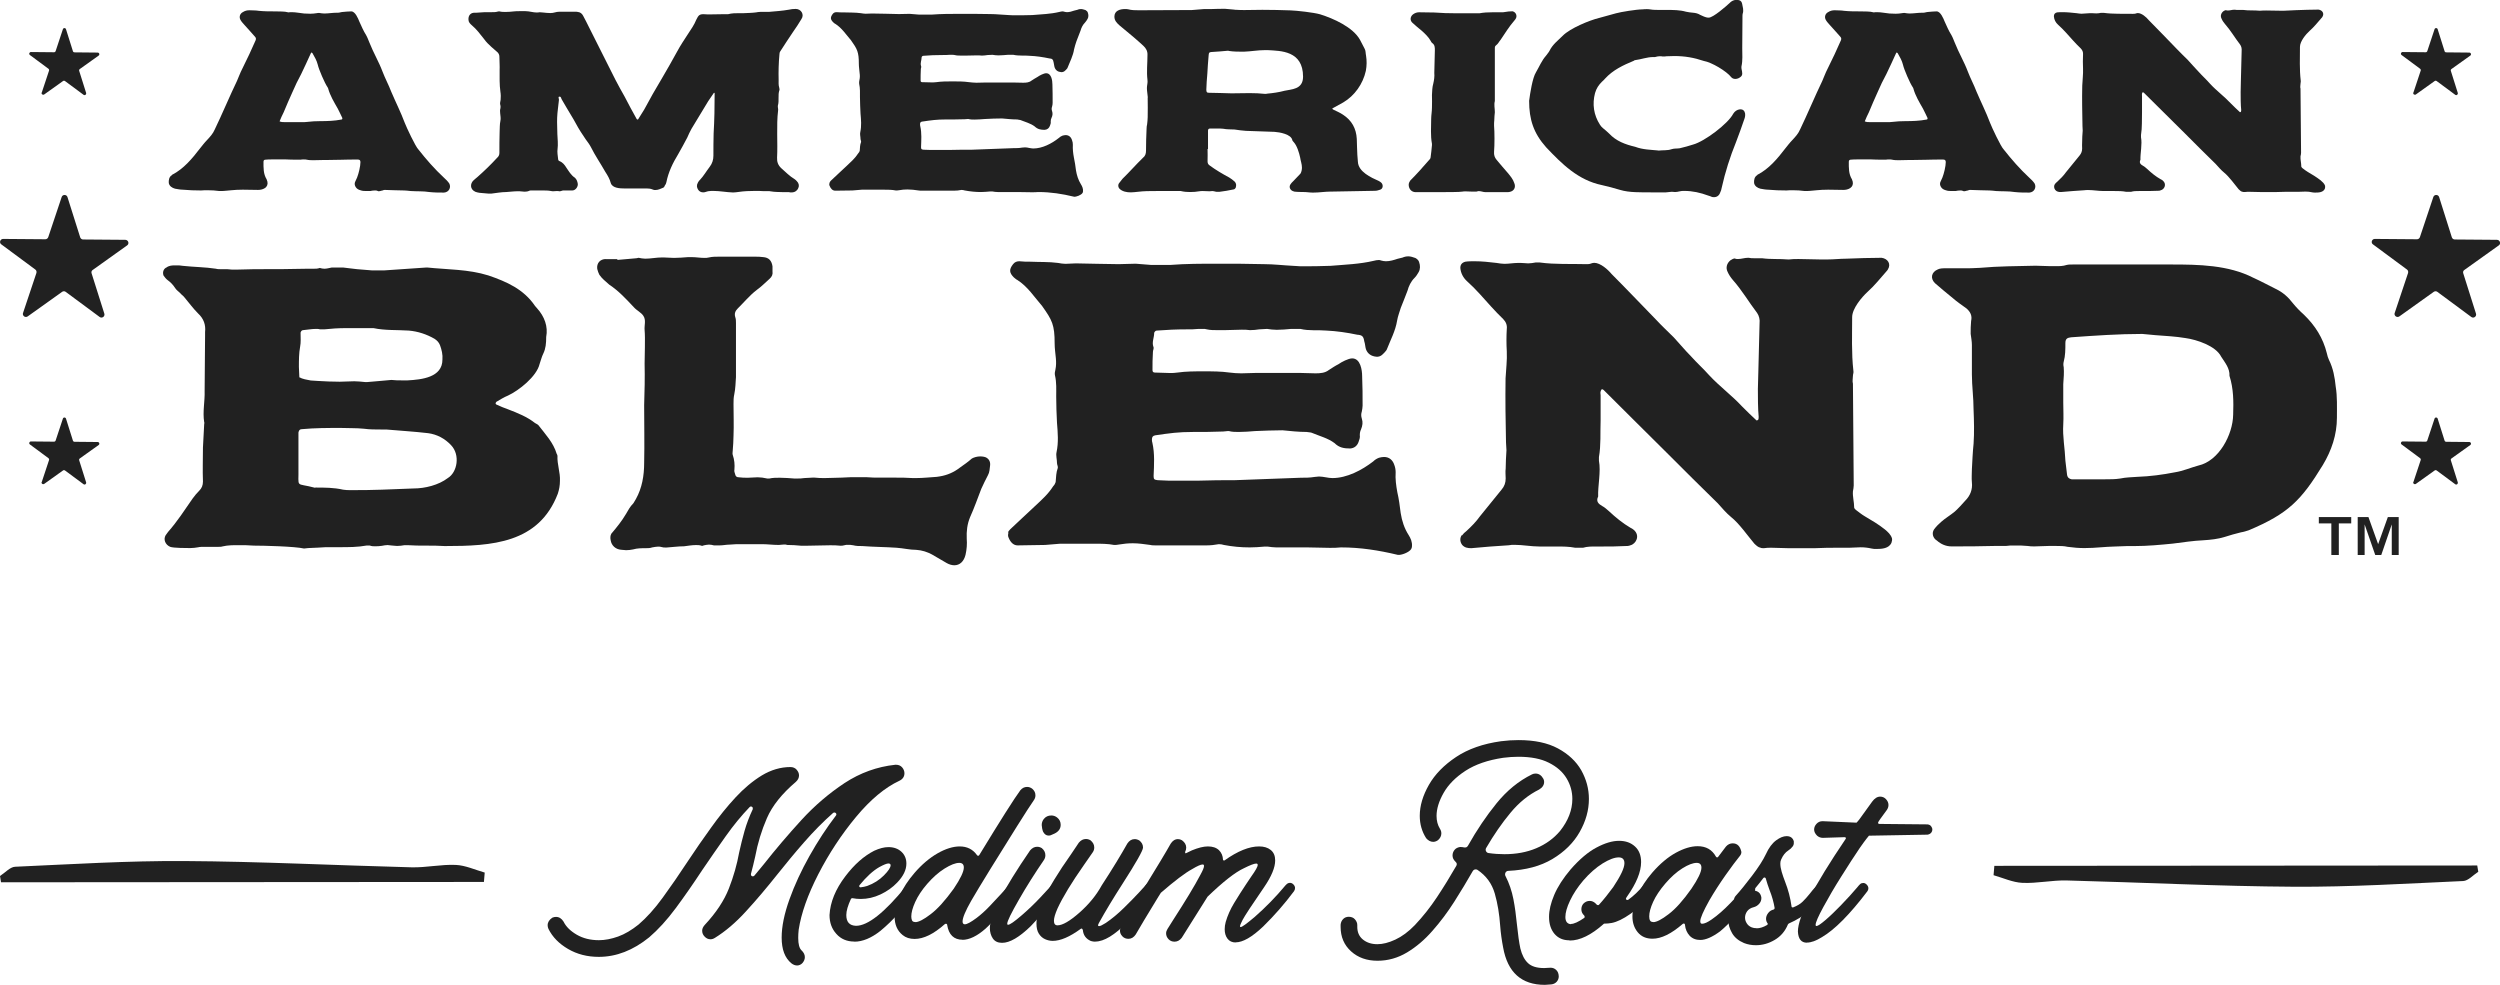
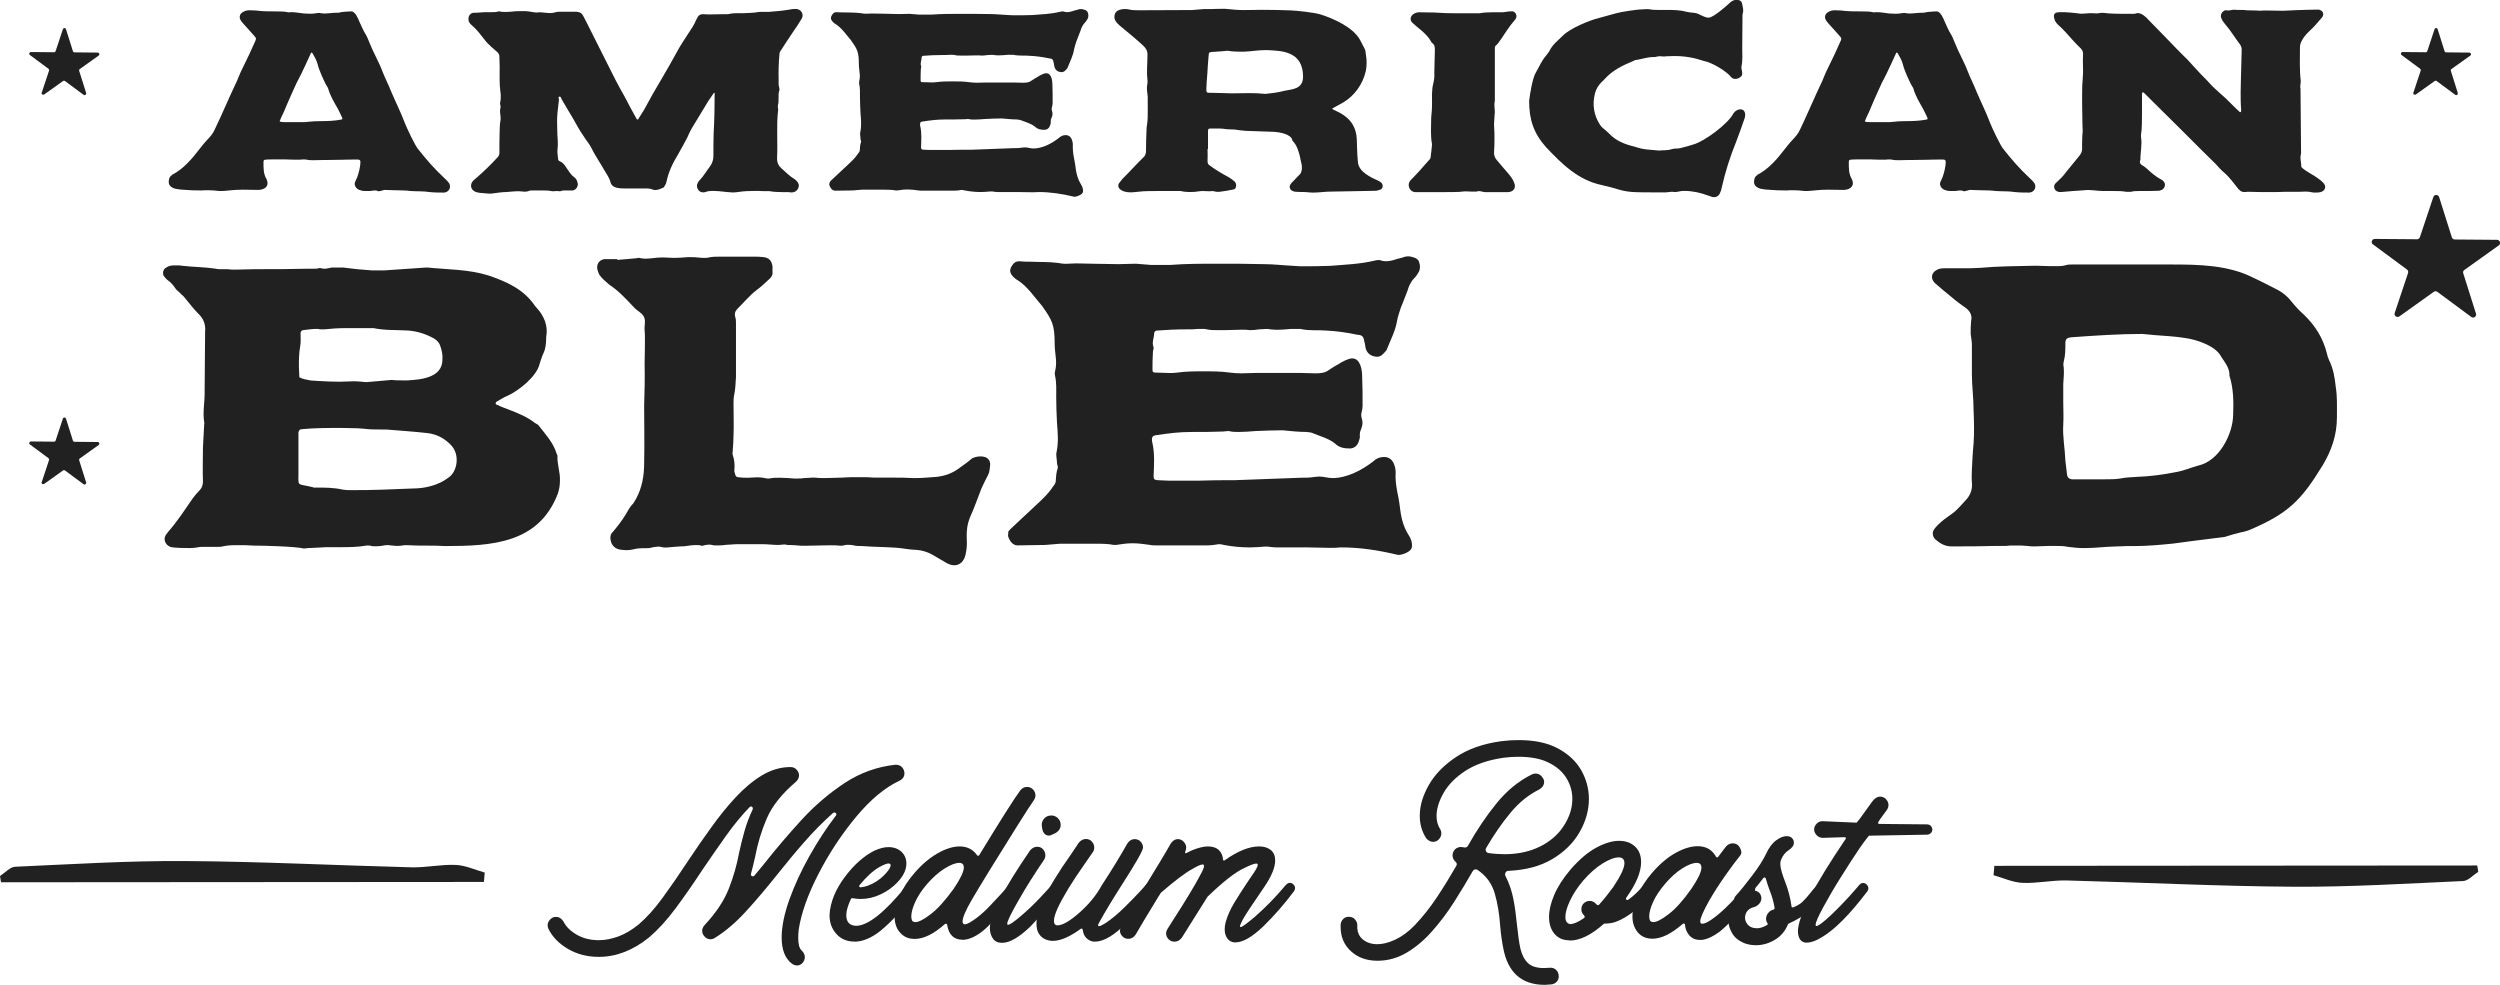
<svg xmlns="http://www.w3.org/2000/svg" fill="none" viewBox="0 0 429 169" height="169" width="429">
  <g clip-path="url(#clip0_9044_343715)">
-     <path fill="#212121" d="M397.911 89.815V88.723H403.47V89.815H401.342V95.237H400.058V89.815H397.93H397.911ZM406.421 88.723L408.089 93.379L409.756 88.723H411.616V95.237H410.427V89.988L408.626 95.237H407.591L405.77 89.988V95.237H404.581V88.723H406.441H406.421Z" />
    <path fill="#212121" d="M410.925 53.701C410.771 54.18 411.308 54.583 411.73 54.295L417.633 50.08C417.825 49.946 418.074 49.946 418.247 50.08L424.073 54.391C424.476 54.698 425.032 54.295 424.878 53.816L422.693 46.9C422.617 46.689 422.693 46.44 422.885 46.325L428.789 42.111C429.21 41.823 428.999 41.172 428.482 41.153L421.237 41.095C421.007 41.095 420.815 40.942 420.738 40.731L418.553 33.815C418.4 33.336 417.71 33.336 417.557 33.815L415.256 40.693C415.18 40.904 414.988 41.057 414.758 41.057L407.513 40.999C407.015 40.999 406.785 41.651 407.206 41.938L413.033 46.249C413.225 46.383 413.282 46.613 413.225 46.843L410.925 53.721V53.701Z" />
    <path fill="#212121" d="M414.126 15.883C414.03 16.151 414.337 16.361 414.567 16.208L417.787 13.909C417.883 13.832 418.017 13.832 418.132 13.909L421.314 16.266C421.544 16.438 421.831 16.208 421.755 15.94L420.566 12.166C420.528 12.051 420.566 11.917 420.681 11.84L423.901 9.541C424.131 9.388 424.016 9.024 423.729 9.024L419.761 8.985C419.646 8.985 419.531 8.909 419.493 8.794L418.305 5.02C418.228 4.751 417.845 4.751 417.768 5.02L416.522 8.775C416.484 8.89 416.369 8.966 416.254 8.966L412.286 8.928C412.018 8.928 411.884 9.273 412.114 9.445L415.295 11.802C415.391 11.878 415.43 12.012 415.391 12.127L414.145 15.883H414.126Z" />
-     <path fill="#212121" d="M414.126 82.708C414.03 82.976 414.337 83.187 414.567 83.033L417.787 80.734C417.883 80.658 418.017 80.658 418.132 80.734L421.314 83.091C421.544 83.263 421.831 83.033 421.755 82.765L420.566 78.991C420.528 78.876 420.566 78.742 420.681 78.665L423.901 76.366C424.131 76.213 424.016 75.849 423.729 75.849L419.761 75.811C419.646 75.811 419.531 75.734 419.493 75.619L418.305 71.845C418.228 71.576 417.845 71.576 417.768 71.845L416.522 75.6C416.484 75.715 416.369 75.791 416.254 75.791L412.286 75.753C412.018 75.753 411.884 76.098 412.114 76.27L415.295 78.627C415.391 78.704 415.43 78.838 415.391 78.953L414.145 82.708H414.126Z" />
-     <path fill="#212121" d="M3.948 53.701C3.795 54.18 4.331 54.583 4.753 54.295L10.657 50.08C10.848 49.946 11.098 49.946 11.27 50.08L17.097 54.391C17.499 54.698 18.055 54.295 17.902 53.816L15.717 46.9C15.64 46.689 15.717 46.44 15.909 46.325L21.812 42.111C22.234 41.823 22.023 41.172 21.505 41.153L14.26 41.095C14.03 41.095 13.838 40.942 13.762 40.731L11.577 33.815C11.423 33.336 10.733 33.336 10.58 33.815L8.28 40.693C8.203 40.904 8.012 41.057 7.782 41.057L0.536 40.999C0.038 40.999 -0.192 41.651 0.23 41.938L6.057 46.249C6.248 46.383 6.306 46.613 6.248 46.843L3.948 53.721V53.701Z" />
    <path fill="#212121" d="M7.149 15.883C7.053 16.151 7.36 16.361 7.59 16.208L10.81 13.909C10.905 13.832 11.04 13.832 11.155 13.909L14.336 16.266C14.566 16.438 14.854 16.208 14.777 15.94L13.589 12.166C13.55 12.051 13.589 11.917 13.704 11.84L16.924 9.541C17.154 9.388 17.039 9.024 16.751 9.024L12.784 8.985C12.669 8.985 12.554 8.909 12.515 8.794L11.327 5.02C11.25 4.751 10.867 4.751 10.79 5.02L9.545 8.775C9.506 8.89 9.391 8.966 9.276 8.966L5.309 8.928C5.04 8.928 4.906 9.273 5.136 9.445L8.318 11.802C8.414 11.878 8.452 12.012 8.414 12.127L7.168 15.883H7.149Z" />
    <path fill="#212121" d="M7.149 82.708C7.053 82.976 7.36 83.187 7.59 83.033L10.81 80.734C10.905 80.658 11.04 80.658 11.155 80.734L14.336 83.091C14.566 83.263 14.854 83.033 14.777 82.765L13.589 78.991C13.55 78.876 13.589 78.742 13.704 78.665L16.924 76.366C17.154 76.213 17.039 75.849 16.751 75.849L12.784 75.811C12.669 75.811 12.554 75.734 12.515 75.619L11.327 71.845C11.25 71.576 10.867 71.576 10.79 71.845L9.545 75.6C9.506 75.715 9.391 75.791 9.276 75.791L5.309 75.753C5.04 75.753 4.906 76.098 5.136 76.27L8.318 78.627C8.414 78.704 8.452 78.838 8.414 78.953L7.168 82.708H7.149Z" />
    <path fill="#212121" d="M29.517 30.002C31.53 28.968 32.968 27.224 34.309 25.481C34.712 24.983 35.114 24.446 35.517 24.044C36.053 23.469 36.552 22.933 36.858 22.205C38.028 19.791 39.504 16.285 40.673 13.871C40.903 13.373 41.075 12.836 41.305 12.357C41.804 11.323 42.283 10.345 42.781 9.311C43.145 8.506 43.49 7.74 43.855 6.935C43.95 6.705 43.95 6.495 43.759 6.303C43.184 5.632 42.551 4.962 41.957 4.291C41.727 4.023 41.459 3.755 41.286 3.448C40.98 2.95 41.152 2.337 41.689 2.069C42.053 1.839 42.398 1.762 42.8 1.762C43.337 1.801 43.874 1.762 44.41 1.858C45.35 1.954 46.289 1.954 47.228 1.954C47.995 1.992 48.742 1.916 49.509 2.126C49.681 2.088 49.873 2.088 50.045 2.088C50.812 2.088 51.483 2.261 52.192 2.318C52.556 2.318 52.901 2.356 53.266 2.356C53.63 2.356 53.975 2.318 54.339 2.261C54.473 2.222 54.646 2.222 54.78 2.222C55.048 2.261 55.355 2.318 55.623 2.318C56.332 2.318 57.061 2.184 57.77 2.184H58C58.268 2.184 58.575 2.05 58.843 2.05C59.342 2.012 59.782 1.954 60.281 1.954C60.952 1.954 61.45 3.161 61.661 3.697C62.025 4.502 62.37 5.307 62.83 6.035C63.06 6.437 63.233 6.935 63.405 7.338C64.076 9.043 65.015 10.614 65.648 12.3C66.088 13.468 66.683 14.541 67.124 15.71C67.89 17.511 68.772 19.254 69.462 21.093C69.73 21.802 71.302 25.174 71.8 25.653C73.142 27.358 74.579 29.006 76.19 30.5C76.496 30.769 76.86 31.133 77.09 31.477C77.455 32.148 77.052 32.991 76.19 33.048C75.385 33.048 74.541 33.048 73.679 32.953C72.605 32.78 71.532 32.857 70.459 32.78C70.056 32.742 69.692 32.684 69.347 32.684C68.235 32.646 67.104 32.646 65.993 32.589C65.82 32.589 65.629 32.723 65.456 32.723C65.322 32.761 65.149 32.819 65.015 32.819C64.977 32.819 64.881 32.819 64.843 32.78C64.67 32.684 64.536 32.684 64.344 32.684C64.076 32.684 63.808 32.723 63.539 32.78H62.964C62.562 32.78 62.197 32.78 61.852 32.646C61.488 32.55 61.22 32.378 61.047 32.11C60.875 31.841 60.818 31.573 60.913 31.267C61.047 30.998 61.143 30.73 61.278 30.462C61.546 29.791 61.852 28.527 61.852 27.818C61.852 27.512 61.718 27.378 61.412 27.378C60.434 27.378 59.476 27.378 58.537 27.416C57.732 27.416 56.965 27.454 56.198 27.454H55.623C55.048 27.454 54.416 27.492 53.822 27.492C53.419 27.492 53.016 27.492 52.614 27.397C52.48 27.358 52.307 27.358 52.116 27.358C51.924 27.358 51.809 27.358 51.617 27.397H50.908C50.276 27.397 49.7 27.397 49.106 27.358H46.595C46.289 27.358 45.963 27.358 45.618 27.397C45.35 27.397 45.215 27.492 45.215 27.761C45.215 28.795 45.177 29.83 45.752 30.769C45.79 30.864 45.848 31.037 45.886 31.171C45.982 31.612 45.848 32.014 45.445 32.282C45.081 32.512 44.679 32.589 44.276 32.589C43.605 32.589 42.628 32.55 41.669 32.55C40.96 32.55 40.232 32.589 39.695 32.646C39.12 32.684 38.526 32.78 37.951 32.78H37.644C36.974 32.684 36.303 32.646 35.632 32.646C35.229 32.646 34.865 32.646 34.52 32.684C33.447 32.684 32.412 32.646 31.338 32.55C30.936 32.55 30.495 32.455 30.035 32.378C29.537 32.244 29.058 31.937 28.962 31.401C28.923 30.96 29 30.328 29.498 30.06L29.517 30.002ZM48.876 20.959H51.886C52.154 20.959 52.422 20.959 52.691 20.921C53.457 20.825 54.205 20.787 54.971 20.787C56.141 20.787 57.387 20.749 58.556 20.519C58.728 20.519 58.786 20.385 58.728 20.212C58.46 19.676 58.23 19.139 57.962 18.641C57.329 17.53 56.658 16.438 56.313 15.193C56.313 15.097 56.217 15.02 56.179 14.924C55.738 14.292 54.703 11.916 54.531 11.112C54.358 10.403 53.994 9.771 53.63 9.139C53.592 9.1 53.496 9.004 53.457 9.004C53.419 9.004 53.361 9.1 53.323 9.177C52.786 10.345 52.25 11.553 51.675 12.721C51.138 13.698 50.64 14.733 50.199 15.767C49.662 16.936 49.164 18.105 48.685 19.254C48.416 19.791 48.186 20.289 47.975 20.825C48.244 20.959 48.608 20.959 48.915 20.959H48.876Z" />
    <path fill="#212121" d="M135.493 32.972H134.419C133.749 32.933 132.982 32.972 132.273 32.838C132.138 32.799 131.966 32.799 131.832 32.799H130.988C130.548 32.761 130.088 32.761 129.589 32.761C128.65 32.761 127.673 32.799 126.772 32.933C126.465 32.972 126.101 33.029 125.794 33.029C124.625 32.991 123.513 32.761 122.382 32.761C122.152 32.761 121.884 32.761 121.673 32.799C121.443 32.799 121.175 32.933 120.964 32.972C120.868 33.01 120.734 33.01 120.657 33.01C120.293 33.01 119.986 32.838 119.814 32.569C119.546 32.167 119.507 31.765 119.776 31.305C119.871 31.171 119.948 30.998 120.082 30.903C120.753 30.194 121.194 29.389 121.788 28.623C122.229 28.048 122.421 27.416 122.421 26.707C122.421 25.462 122.421 24.159 122.459 22.894C122.593 20.614 122.632 18.335 122.632 16.035C122.632 15.997 122.632 15.94 122.593 15.94C122.593 15.901 122.497 15.94 122.497 15.94C122.191 16.438 121.827 16.878 121.52 17.377C120.581 18.948 119.584 20.557 118.645 22.128C118.376 22.626 118.146 23.105 117.936 23.603C117.437 24.58 116.901 25.519 116.364 26.477C115.463 27.952 114.696 29.523 114.351 31.267C114.313 31.497 114.217 31.669 114.083 31.841C114.045 31.976 113.949 32.148 113.815 32.205C113.374 32.378 112.971 32.608 112.473 32.608C112.3 32.608 112.166 32.608 111.975 32.512C111.668 32.378 111.342 32.34 110.997 32.34H107.183C106.416 32.34 105.074 32.301 104.806 31.401C104.634 30.73 104.269 30.098 103.867 29.485C103.062 28.048 102.123 26.707 101.394 25.232C101.164 24.791 100.819 24.331 100.493 23.891C99.918 23.048 99.324 22.147 98.826 21.208C98.328 20.27 97.753 19.407 97.216 18.469C96.948 18.028 96.679 17.53 96.411 17.089C96.277 16.917 96.315 16.591 96.047 16.591H95.951C95.721 16.629 95.951 16.955 95.912 17.166C95.817 18.201 95.644 19.177 95.606 20.212C95.567 21.151 95.644 22.09 95.644 23.028C95.683 23.603 95.778 24.944 95.683 25.5C95.587 26.132 95.721 26.745 95.778 27.339C95.778 27.473 95.912 27.646 96.008 27.646C96.583 27.875 96.909 28.316 97.177 28.757C97.618 29.389 97.983 30.06 98.653 30.5C98.96 30.768 99.094 31.171 99.152 31.573C99.19 32.071 98.749 32.684 98.213 32.684H96.603C96.373 32.723 96.162 32.857 95.97 32.819C95.836 32.78 95.702 32.78 95.567 32.78C95.338 32.78 95.165 32.819 94.935 32.819C94.839 32.819 94.705 32.819 94.571 32.78C94.073 32.684 93.593 32.684 93.133 32.684H91.216C91.082 32.684 90.948 32.684 90.852 32.723C90.584 32.857 90.316 32.895 90.009 32.895C89.875 32.895 89.702 32.857 89.568 32.857C89.338 32.819 89.07 32.819 88.859 32.819C88.188 32.819 87.556 32.914 86.885 32.953C86.041 32.953 85.179 33.125 84.335 33.221H83.799C83.262 33.182 82.764 33.125 82.285 33.087C82.016 33.048 81.786 32.991 81.576 32.914C80.598 32.474 80.675 31.477 81.269 30.941C81.499 30.711 81.71 30.577 81.94 30.366C83.109 29.332 84.221 28.259 85.294 27.09C85.562 26.86 85.696 26.592 85.696 26.247C85.696 25.308 85.696 23.603 85.735 22.664C85.773 22.032 85.735 21.362 85.869 20.748C85.965 20.346 85.869 19.848 85.831 19.446C85.792 19.139 85.792 18.871 85.869 18.603C85.907 18.43 85.907 18.239 85.869 18.066C85.735 17.76 85.869 17.434 85.907 17.128C85.946 16.687 85.946 16.189 85.869 15.748C85.696 14.503 85.735 13.277 85.735 12.031C85.773 11.399 85.696 10.422 85.696 9.752C85.696 9.445 85.601 9.215 85.39 8.985C85.025 8.679 84.68 8.353 84.316 8.046C83.876 7.644 83.415 7.203 83.07 6.705C82.4 5.862 81.767 5 80.962 4.33C80.655 4.061 80.387 3.793 80.387 3.353C80.349 2.625 80.79 2.146 81.499 2.184H81.729C82.227 2.184 82.706 2.088 83.205 2.088H84.412C84.776 2.088 85.083 2.088 85.39 1.992C85.486 1.954 85.62 1.954 85.696 1.954C86.061 2.05 86.406 2.05 86.77 2.05C87.211 2.05 87.709 2.011 88.207 1.954C88.514 1.916 88.782 1.916 89.108 1.916H90.181C90.814 1.916 91.485 2.146 92.098 2.146C92.232 2.146 92.405 2.146 92.539 2.107H92.673C92.807 2.107 92.98 2.146 93.172 2.146C93.574 2.184 93.977 2.241 94.418 2.241C94.686 2.241 94.993 2.203 95.318 2.107C95.644 2.011 95.989 2.011 96.296 2.011H98.711C98.845 2.011 98.979 2.011 99.152 2.05C99.554 2.088 99.861 2.318 100.053 2.682C100.762 3.985 101.356 5.288 102.027 6.571C103.234 8.947 104.404 11.322 105.611 13.698C106.109 14.675 106.646 15.614 107.183 16.572C107.854 17.875 108.525 19.12 109.253 20.423C109.291 20.461 109.349 20.519 109.387 20.519C109.483 20.519 109.521 20.48 109.56 20.384C109.866 19.848 110.23 19.35 110.537 18.814C111.035 17.913 111.515 17.013 112.013 16.131C112.55 15.193 113.125 14.254 113.661 13.315C114.505 11.84 115.367 10.403 116.172 8.889C116.747 7.816 117.418 6.82 118.051 5.843C118.587 5.038 119.124 4.272 119.488 3.372C119.584 3.199 119.661 3.065 119.756 2.874C119.986 2.51 120.293 2.433 120.696 2.433C121.098 2.471 121.501 2.471 121.903 2.471C122.67 2.471 123.475 2.433 124.28 2.433H124.951C125.583 2.26 126.254 2.26 126.868 2.26H127.634C128.343 2.222 129.014 2.222 129.743 2.126C130.183 2.031 130.643 2.031 131.084 2.031H132.023C133.135 1.935 134.266 1.858 135.339 1.667C135.742 1.571 136.144 1.532 136.547 1.532C137.486 1.532 138.061 2.51 137.524 3.276C137.084 4.042 136.585 4.751 136.087 5.479C135.32 6.59 134.611 7.721 133.883 8.832C133.787 8.966 133.749 9.196 133.749 9.368C133.614 10.805 133.576 12.28 133.614 13.717C133.614 14.158 133.576 14.618 133.71 15.02C133.71 15.154 133.806 15.327 133.749 15.461C133.442 16.304 133.749 17.242 133.48 18.143C133.442 18.411 133.576 18.718 133.519 18.986C133.212 21.457 133.48 24.542 133.346 27.052C133.308 27.761 133.519 28.355 134.055 28.853C134.822 29.523 135.493 30.232 136.336 30.73C136.509 30.826 136.604 30.96 136.739 31.094C137.045 31.401 137.179 31.803 137.007 32.205C136.873 32.646 136.47 32.972 135.972 33.01H135.474L135.493 32.972Z" />
    <path fill="#212121" d="M142.374 31.305C142.413 31.171 142.547 31.037 142.643 30.941C143.544 30.136 144.387 29.274 145.288 28.47C145.997 27.799 146.725 27.167 147.262 26.324C147.396 26.19 147.492 26.017 147.53 25.883C147.569 25.347 147.569 24.849 147.76 24.37C147.799 24.235 147.665 24.006 147.665 23.833C147.665 23.431 147.53 23.029 147.626 22.665C147.856 21.592 147.76 20.557 147.665 19.484C147.626 18.545 147.569 17.607 147.569 16.668C147.569 15.902 147.607 15.154 147.434 14.388C147.396 14.216 147.434 13.947 147.473 13.756C147.569 13.354 147.569 12.951 147.511 12.549C147.473 12.012 147.377 11.476 147.377 10.94C147.377 8.928 147.109 8.43 146.035 6.916C145.192 5.939 144.464 4.809 143.352 4.1C143.218 4.062 143.122 3.927 142.988 3.832C142.489 3.334 142.451 2.989 142.892 2.395C143.064 2.165 143.294 2.088 143.563 2.088C143.965 2.127 144.368 2.127 144.77 2.127C145.748 2.165 146.744 2.127 147.722 2.261C147.99 2.299 148.259 2.356 148.527 2.356C148.93 2.356 149.294 2.318 149.639 2.318C151.153 2.356 152.725 2.356 154.258 2.414C154.891 2.414 155.466 2.376 156.098 2.376C156.635 2.414 157.171 2.471 157.746 2.51H159.816C161.522 2.376 163.171 2.376 164.877 2.376C166.583 2.376 168.231 2.376 169.937 2.414C170.972 2.414 172.045 2.548 173.08 2.586C173.349 2.586 173.617 2.625 173.847 2.625C174.959 2.625 176.051 2.625 177.124 2.586C178.696 2.452 180.268 2.414 181.782 2.05C181.955 2.012 182.146 1.954 182.319 1.954C182.415 1.954 182.453 1.954 182.549 1.992C182.721 2.031 182.913 2.088 183.085 2.088C183.526 2.088 183.929 1.954 184.331 1.82L184.868 1.686C185.041 1.59 185.271 1.552 185.501 1.552C185.731 1.552 185.999 1.648 186.267 1.724C186.44 1.82 186.631 1.992 186.67 2.165C186.804 2.529 186.804 2.931 186.631 3.238C186.497 3.468 186.363 3.678 186.191 3.87C185.788 4.272 185.558 4.77 185.424 5.249C185.194 5.882 184.926 6.495 184.715 7.089C184.581 7.529 184.408 7.989 184.312 8.468C184.14 9.579 183.603 10.575 183.2 11.61C183.162 11.648 183.162 11.706 183.162 11.706C182.855 12.07 182.587 12.415 182.089 12.376C181.552 12.338 181.15 12.07 180.977 11.572C180.881 11.303 180.881 10.997 180.805 10.729C180.709 10.192 180.575 10.058 180.038 10.02C178.965 9.79 177.795 9.618 176.722 9.579C175.783 9.483 174.844 9.618 173.904 9.407H172.927C172.39 9.445 171.892 9.503 171.355 9.503C170.991 9.503 170.646 9.464 170.32 9.407C170.052 9.407 169.745 9.445 169.477 9.445C169.17 9.483 168.844 9.541 168.499 9.541C168.193 9.503 167.924 9.503 167.598 9.503C167.023 9.503 166.391 9.541 165.758 9.541H164.992C164.589 9.541 164.187 9.541 163.822 9.445C163.688 9.407 163.554 9.407 163.382 9.407H162.941C162.538 9.445 162.097 9.445 161.637 9.445C160.526 9.445 159.529 9.483 158.417 9.579C158.283 9.579 158.149 9.752 158.149 9.847C158.149 10.346 157.881 10.825 158.053 11.323C158.149 11.495 158.015 11.687 158.015 11.859C157.976 12.53 157.976 13.2 157.976 13.832C157.976 14.005 158.072 14.101 158.245 14.101C158.781 14.101 159.318 14.139 159.855 14.139C160.123 14.139 160.392 14.139 160.66 14.101C161.599 13.966 162.538 13.966 163.477 13.966C164.417 13.966 165.356 13.966 166.295 14.101C166.698 14.139 167.1 14.196 167.541 14.196C168.116 14.196 168.653 14.158 169.247 14.158H172.429C173.464 14.158 174.537 14.158 175.572 14.196C176.109 14.196 176.607 14.158 177.009 13.832C177.374 13.602 177.68 13.392 178.044 13.2C178.351 12.97 179.118 12.568 179.52 12.568C180.421 12.568 180.594 13.813 180.594 14.484C180.632 15.557 180.632 16.591 180.632 17.664C180.632 17.894 180.594 18.067 180.536 18.296C180.44 18.565 180.44 18.794 180.536 19.063C180.67 19.465 180.632 19.829 180.44 20.231C180.345 20.404 180.306 20.595 180.306 20.864C180.345 21.093 180.268 21.362 180.172 21.573C180.038 21.975 179.731 22.243 179.271 22.281C178.6 22.281 178.064 22.186 177.565 21.707C176.856 21.17 175.955 20.94 175.093 20.595C174.959 20.557 174.729 20.557 174.556 20.5C173.713 20.5 172.812 20.404 171.949 20.327C170.972 20.327 169.975 20.366 168.998 20.423C168.423 20.461 167.828 20.519 167.253 20.519C166.889 20.519 166.544 20.519 166.18 20.423H166.046C165.912 20.423 165.739 20.461 165.547 20.461C164.474 20.5 163.401 20.5 162.327 20.5C160.717 20.5 159.816 20.634 158.245 20.864C157.976 20.902 157.881 21.036 157.881 21.304C157.881 21.438 157.881 21.534 157.919 21.668C158.187 22.837 158.091 24.044 158.053 25.251C158.053 25.615 158.149 25.653 158.494 25.692C158.858 25.692 159.203 25.73 159.606 25.73H162.96C164.206 25.692 165.509 25.692 166.774 25.692L173.904 25.423C174.403 25.423 174.882 25.423 175.38 25.328C175.553 25.328 175.687 25.289 175.879 25.289C176.109 25.289 176.377 25.328 176.588 25.385C176.856 25.423 177.086 25.481 177.297 25.481C178.869 25.481 180.479 24.638 181.686 23.68C181.859 23.508 182.089 23.373 182.319 23.278C182.491 23.239 182.683 23.182 182.855 23.182C183.392 23.182 183.795 23.488 183.967 24.082C184.063 24.312 184.101 24.58 184.101 24.849C184.063 25.558 184.14 26.285 184.274 26.994C184.446 27.761 184.542 28.508 184.638 29.236C184.772 30.079 185.041 30.903 185.481 31.612C185.711 31.976 185.884 32.378 185.846 32.819C185.846 32.953 185.807 33.048 185.75 33.125C185.52 33.489 184.676 33.796 184.312 33.757C182.242 33.259 180.287 32.953 178.179 32.953C177.776 32.991 177.374 32.991 176.971 32.991C176.166 32.991 175.361 32.953 174.556 32.953H171.202C170.895 32.953 170.627 32.914 170.301 32.857H169.898C169.362 32.895 168.863 32.953 168.327 32.953C167.388 32.953 166.487 32.857 165.547 32.684C165.375 32.646 165.241 32.589 165.011 32.589C164.57 32.684 164.11 32.723 163.669 32.723H158.245C158.015 32.723 157.804 32.723 157.612 32.684C156.98 32.589 156.366 32.512 155.734 32.512C155.236 32.512 154.756 32.55 154.258 32.646C154.086 32.684 153.855 32.684 153.721 32.684C153.05 32.55 152.341 32.55 151.651 32.55H147.895L146.284 32.684C145.307 32.684 144.31 32.723 143.333 32.723C142.834 32.723 142.528 32.321 142.355 31.88C142.259 31.707 142.317 31.516 142.355 31.343L142.374 31.305Z" />
    <path fill="#212121" d="M207.217 25.577C207.217 26.285 207.255 26.956 207.217 27.684C207.217 27.991 207.313 28.221 207.581 28.393C208.616 29.159 209.824 29.868 210.935 30.462C211.242 30.634 211.568 30.903 211.875 31.171C212.143 31.439 212.181 31.803 212.047 32.206C211.951 32.378 211.817 32.512 211.645 32.512C210.839 32.684 210.073 32.819 209.268 32.914H208.731C208.731 32.914 208.597 32.876 208.559 32.876C208.386 32.838 208.156 32.78 208.022 32.78C207.849 32.819 207.658 32.819 207.447 32.819C207.083 32.819 206.738 32.78 206.374 32.78C206.201 32.78 206.009 32.78 205.837 32.819C205.3 32.914 204.763 32.953 204.227 32.953C203.69 32.953 203.153 32.914 202.617 32.78H198.457C197.212 32.78 196.387 32.78 195.237 32.914C194.835 32.953 194.432 33.01 194.03 33.01C193.359 33.01 192.592 32.876 192.094 32.378C191.864 32.11 191.826 31.746 191.998 31.477C192.228 31.209 192.401 30.941 192.631 30.673C193.838 29.504 194.912 28.259 196.119 27.09C196.522 26.784 196.656 26.381 196.656 25.845C196.656 24.868 196.694 23.067 196.752 22.09C196.752 21.822 196.79 21.553 196.847 21.323C196.886 20.921 196.943 20.519 196.943 20.116C196.982 19.044 196.943 17.913 196.943 16.84C196.943 16.744 196.982 16.61 196.943 16.534C196.905 16.036 196.809 15.595 196.809 15.097C196.809 14.656 196.982 14.158 196.905 13.717C196.732 12.281 196.905 10.901 196.905 9.464C196.943 8.794 196.675 8.296 196.196 7.855C195.621 7.357 195.084 6.82 194.49 6.341L192.075 4.33C191.634 3.927 191.231 3.525 191.231 2.855C191.231 1.82 192.209 1.552 193.072 1.552C193.244 1.552 193.378 1.552 193.57 1.59C194.202 1.762 194.816 1.762 195.41 1.762C198.457 1.762 201.467 1.724 204.514 1.724C205.223 1.686 205.952 1.59 206.661 1.552H207.964C208.731 1.513 209.479 1.513 210.245 1.513C210.782 1.552 211.28 1.609 211.76 1.648C211.894 1.686 212.066 1.686 212.2 1.686C212.641 1.724 213.101 1.724 213.58 1.724C214.615 1.724 215.593 1.686 216.628 1.686C218.238 1.686 219.848 1.724 221.458 1.782C222.57 1.82 225.445 2.146 226.518 2.452C228.799 3.161 232.173 4.655 233.38 6.84C233.648 7.338 233.878 7.817 234.147 8.315C234.377 8.679 234.319 9.119 234.415 9.56C234.549 10.403 234.549 11.265 234.377 12.166C233.878 14.407 232.46 16.419 230.486 17.587C229.911 17.894 229.317 18.22 228.78 18.526C228.684 18.565 228.646 18.622 228.607 18.66C228.646 18.699 228.742 18.794 228.837 18.833C229.374 19.101 229.949 19.331 230.448 19.676C231.962 20.653 232.728 22.051 232.824 23.833C232.863 24.772 232.863 25.672 232.92 26.573C232.92 26.975 233.016 27.378 233.016 27.78C233.112 29.485 235.258 30.462 236.6 31.056C236.773 31.152 236.907 31.228 237.041 31.363C237.405 31.727 237.348 32.435 236.773 32.569C236.504 32.665 236.236 32.742 235.929 32.742C234.99 32.742 229.566 32.876 228.588 32.876H228.358C227.381 32.876 226.384 33.048 225.407 33.048C225.138 33.048 224.87 33.048 224.602 33.01C223.892 32.914 223.164 32.972 222.455 32.914C222.225 32.914 222.014 32.876 221.822 32.78C221.42 32.608 221.113 32.11 221.458 31.612C221.592 31.439 221.726 31.248 221.899 31.113C222.301 30.711 222.704 30.27 223.106 29.849C223.336 29.619 223.413 29.044 223.413 28.776C223.413 28.144 223.183 27.607 223.106 27.033C222.934 26.228 222.57 25.021 222.033 24.427C221.937 24.293 221.803 24.197 221.765 24.063C221.592 23.029 219.561 22.684 218.717 22.626C217.069 22.588 215.44 22.492 213.791 22.454C213.159 22.416 212.488 22.32 211.855 22.224C211.184 22.186 210.552 22.224 209.881 22.09C209.517 22.051 209.172 22.051 208.808 22.051H207.696C207.428 22.051 207.294 22.147 207.294 22.416V25.558L207.217 25.577ZM210.801 8.698C209.824 8.794 208.827 8.87 207.849 8.928C207.485 8.966 207.447 9.062 207.409 9.426C207.313 10.499 207.236 11.572 207.179 12.645C207.083 13.545 207.044 14.484 207.006 15.384C207.006 15.825 207.102 15.921 207.504 15.921C208.75 15.959 210.054 15.959 211.319 16.017C212.354 16.017 213.427 15.978 214.462 15.978C215.363 15.978 216.206 16.017 217.107 16.112C217.203 16.112 217.337 16.112 217.414 16.074C218.449 15.978 219.426 15.844 220.423 15.576C221.535 15.308 223.605 15.403 223.605 13.162C223.605 8.679 219.752 8.736 217.548 8.602H217.05C215.842 8.602 214.635 8.832 213.427 8.87C212.526 8.87 211.721 8.87 210.82 8.736L210.801 8.698Z" />
    <path fill="#212121" d="M241.948 31.037C243.117 29.868 244.19 28.661 245.264 27.416C245.398 27.32 245.494 27.109 245.494 26.975C245.59 26.266 245.666 25.596 245.724 24.906V24.676C245.455 23.239 245.59 21.86 245.59 20.423C245.59 19.791 245.724 19.12 245.724 18.45C245.762 17.741 245.724 17.013 245.724 16.304C245.762 15.633 245.762 15.001 245.954 14.33C246.088 13.756 246.184 13.123 246.126 12.491C246.126 11.322 246.222 9.847 246.222 8.64C246.222 8.142 246.222 7.702 245.781 7.395C245.647 7.299 245.609 7.223 245.513 7.031C245.149 6.36 244.535 5.786 243.941 5.249C243.405 4.809 242.906 4.406 242.37 3.908C241.929 3.506 241.967 2.874 242.465 2.471C242.772 2.241 243.136 2.107 243.5 2.107C244.344 2.107 245.245 2.146 246.107 2.146C247.411 2.241 248.58 2.28 249.921 2.28H253.87C254.579 2.146 255.346 2.107 256.112 2.107H257.914L258.853 1.973C259.083 1.973 259.294 1.935 259.524 1.935C260.061 2.031 260.368 2.605 260.157 3.103C260.061 3.276 259.984 3.41 259.85 3.544C258.949 4.579 258.278 5.69 257.512 6.82C257.243 7.127 257.071 7.529 256.745 7.759C256.515 7.931 256.515 8.066 256.515 8.334V17.338C256.342 17.971 256.515 18.584 256.515 19.254C256.477 19.695 256.419 20.193 256.419 20.634C256.381 20.94 256.381 21.208 256.381 21.534C256.477 22.741 256.477 24.849 256.381 26.055C256.342 26.592 256.477 27.033 256.822 27.435C257.492 28.201 258.068 28.948 258.738 29.677C259.179 30.213 259.639 30.749 259.85 31.42C260.157 32.129 259.812 32.799 259.045 32.933C258.911 32.972 258.738 32.972 258.604 32.972H254.886C254.522 32.972 254.177 32.799 253.812 32.799C253.678 32.799 253.582 32.799 253.506 32.838C253.467 32.876 253.372 32.876 253.276 32.876H252.509C252.145 32.876 251.8 32.838 251.436 32.838C251.301 32.838 251.129 32.838 250.995 32.876C250.554 32.972 248.254 32.972 246.203 32.972H242.849C242.216 32.933 241.775 32.435 241.737 31.803C241.699 31.497 241.833 31.228 242.005 30.998L241.948 31.037Z" />
    <path fill="#212121" d="M284.556 25.845C285.361 25.749 286.166 25.845 286.798 25.615C287.297 25.442 287.776 25.519 288.236 25.442C289.041 25.27 289.75 25.04 290.517 24.81C292.529 24.274 296.574 21.189 297.417 19.523C297.685 19.082 298.088 18.814 298.586 18.756H298.682C299.084 18.756 299.353 18.986 299.449 19.427C299.487 19.695 299.487 20.002 299.353 20.366C298.912 21.707 298.414 23.009 297.915 24.351C296.88 26.898 296.037 29.542 295.443 32.225C295.404 32.531 295.309 32.761 295.174 33.068C295.002 33.566 294.599 33.834 294.139 33.834C294.005 33.834 293.909 33.834 293.775 33.796C293.545 33.7 293.373 33.623 293.143 33.566C291.801 33.068 290.459 32.761 289.022 32.761C288.715 32.761 288.485 32.761 288.121 32.857C287.948 32.895 287.718 32.953 287.45 32.953C287.316 32.953 287.143 32.914 286.952 32.914H286.817C286.511 32.914 286.185 33.01 285.878 33.01H283.272C282.371 33.01 281.527 33.01 280.626 32.972C279.726 32.934 278.825 32.838 277.943 32.569C276.908 32.263 275.969 31.995 274.895 31.765C270.813 30.922 268.034 28.144 265.312 25.27C263.165 22.856 262.398 20.519 262.398 17.3C262.571 15.997 262.973 13.353 263.568 12.415C264.143 11.438 264.545 10.403 265.312 9.541C265.484 9.273 265.753 9.004 265.887 8.736C266.424 7.625 267.363 6.935 268.168 6.131C269.414 4.866 272.73 3.487 274.397 3.084C275.432 2.816 276.371 2.548 277.311 2.28C278.116 2.05 280.856 1.609 281.834 1.609C282.102 1.571 282.371 1.571 282.601 1.571C282.773 1.571 282.965 1.571 283.137 1.609C283.712 1.705 284.249 1.705 284.843 1.705H286.012C287.124 1.705 288.255 1.705 289.328 2.012C289.731 2.107 290.133 2.146 290.536 2.184C290.977 2.222 291.379 2.318 291.743 2.548C292.108 2.72 292.51 2.912 292.855 2.989C292.989 3.027 293.123 3.027 293.219 3.027C293.986 3.027 296.229 1.054 296.804 0.517C297.072 0.211 297.474 0.019 297.839 -0.019C298.375 -0.019 298.816 0.019 298.95 0.651C299.046 1.188 299.257 1.724 299.046 2.356C299.008 2.452 299.008 2.663 299.008 2.797C299.008 4.636 298.969 6.418 298.969 8.257C298.969 9.292 299.065 10.365 298.835 11.399C298.797 11.706 298.874 11.936 298.931 12.242C299.027 12.817 298.969 13.085 298.356 13.411C298.184 13.507 297.954 13.545 297.781 13.545C297.513 13.545 297.244 13.449 297.072 13.239C296.267 12.204 293.718 10.69 292.376 10.46C290.67 9.886 289.098 9.617 287.316 9.617C286.875 9.617 286.377 9.656 285.936 9.656C285.802 9.694 285.629 9.694 285.437 9.694C285.342 9.694 285.207 9.694 285.073 9.656H284.901C284.767 9.656 284.594 9.656 284.402 9.694C284.268 9.694 284.134 9.79 284 9.79H283.693C282.62 9.79 281.623 10.192 280.55 10.326C280.511 10.326 280.416 10.365 280.377 10.422C278.537 11.188 276.793 11.993 275.413 13.507C275.279 13.641 275.106 13.871 274.876 14.043C274.34 14.58 273.937 15.154 273.707 15.978C273.209 17.856 273.477 19.733 274.55 21.4C274.685 21.63 274.857 21.802 275.049 21.975C275.413 22.281 275.758 22.549 276.122 22.914C277.33 24.216 278.901 24.791 280.607 25.193C281.911 25.692 283.291 25.692 284.594 25.826L284.556 25.845Z" />
    <path fill="#212121" d="M301.558 30.002C303.57 28.968 305.008 27.224 306.349 25.481C306.752 24.983 307.154 24.446 307.557 24.044C308.094 23.469 308.592 22.933 308.899 22.205C310.068 19.791 311.544 16.285 312.713 13.871C312.943 13.373 313.115 12.836 313.345 12.357C313.844 11.323 314.323 10.345 314.821 9.311C315.185 8.506 315.53 7.74 315.895 6.935C315.99 6.705 315.99 6.495 315.799 6.303C315.224 5.632 314.591 4.962 313.997 4.291C313.767 4.023 313.499 3.755 313.326 3.448C313.02 2.95 313.192 2.337 313.729 2.069C314.093 1.839 314.438 1.762 314.84 1.762C315.377 1.801 315.914 1.762 316.45 1.858C317.39 1.954 318.329 1.954 319.268 1.954C320.035 1.992 320.782 1.916 321.549 2.126C321.721 2.088 321.913 2.088 322.086 2.088C322.852 2.088 323.523 2.261 324.232 2.318C324.596 2.318 324.941 2.356 325.306 2.356C325.67 2.356 326.015 2.318 326.379 2.261C326.513 2.222 326.686 2.222 326.82 2.222C327.088 2.261 327.395 2.318 327.663 2.318C328.372 2.318 329.101 2.184 329.81 2.184H330.04C330.308 2.184 330.615 2.05 330.883 2.05C331.382 2.012 331.823 1.954 332.321 1.954C332.992 1.954 333.49 3.161 333.701 3.697C334.065 4.502 334.41 5.307 334.87 6.035C335.1 6.437 335.273 6.935 335.445 7.338C336.116 9.043 337.055 10.614 337.688 12.3C338.129 13.468 338.723 14.541 339.164 15.71C339.93 17.511 340.812 19.254 341.502 21.093C341.77 21.802 343.342 25.174 343.84 25.653C345.182 27.358 346.62 29.006 348.23 30.5C348.536 30.769 348.9 31.133 349.13 31.477C349.495 32.148 349.092 32.991 348.23 33.048C347.425 33.048 346.581 33.048 345.719 32.953C344.645 32.78 343.572 32.857 342.499 32.78C342.096 32.742 341.732 32.684 341.387 32.684C340.275 32.646 339.144 32.646 338.033 32.589C337.86 32.589 337.669 32.723 337.496 32.723C337.362 32.761 337.189 32.819 337.055 32.819C337.017 32.819 336.921 32.819 336.883 32.78C336.71 32.684 336.576 32.684 336.384 32.684C336.116 32.684 335.848 32.723 335.579 32.78H335.004C334.602 32.78 334.238 32.78 333.893 32.646C333.528 32.55 333.26 32.378 333.088 32.11C332.915 31.841 332.858 31.573 332.953 31.267C333.088 30.998 333.183 30.73 333.318 30.462C333.586 29.791 333.893 28.527 333.893 27.818C333.893 27.512 333.758 27.378 333.452 27.378C332.474 27.378 331.516 27.378 330.577 27.416C329.772 27.416 329.005 27.454 328.238 27.454H327.663C327.088 27.454 326.456 27.492 325.862 27.492C325.459 27.492 325.057 27.492 324.654 27.397C324.52 27.358 324.347 27.358 324.156 27.358C323.964 27.358 323.849 27.358 323.657 27.397H322.948C322.316 27.397 321.741 27.397 321.146 27.358H318.635C318.329 27.358 318.003 27.358 317.658 27.397C317.39 27.397 317.255 27.492 317.255 27.761C317.255 28.795 317.217 29.83 317.792 30.769C317.83 30.864 317.888 31.037 317.926 31.171C318.022 31.612 317.888 32.014 317.485 32.282C317.121 32.512 316.719 32.589 316.316 32.589C315.645 32.589 314.649 32.55 313.71 32.55C313 32.55 312.272 32.589 311.735 32.646C311.16 32.684 310.566 32.78 309.991 32.78H309.684C309.014 32.684 308.343 32.646 307.672 32.646C307.269 32.646 306.905 32.646 306.56 32.684C305.487 32.684 304.452 32.646 303.378 32.55C302.976 32.55 302.535 32.455 302.075 32.378C301.577 32.244 301.097 31.937 301.002 31.401C300.963 30.96 301.04 30.328 301.538 30.06L301.558 30.002ZM320.897 20.959H323.906C324.175 20.959 324.443 20.959 324.711 20.921C325.478 20.825 326.226 20.787 326.992 20.787C328.162 20.787 329.407 20.749 330.577 20.519C330.749 20.519 330.807 20.385 330.749 20.212C330.481 19.676 330.251 19.139 329.982 18.641C329.35 17.53 328.679 16.438 328.334 15.193C328.334 15.097 328.238 15.02 328.2 14.924C327.759 14.292 326.724 11.916 326.552 11.112C326.379 10.403 326.015 9.771 325.651 9.139C325.612 9.1 325.517 9.004 325.478 9.004C325.44 9.004 325.382 9.1 325.344 9.177C324.807 10.345 324.271 11.553 323.696 12.721C323.159 13.698 322.661 14.733 322.22 15.767C321.683 16.936 321.185 18.105 320.706 19.254C320.437 19.791 320.207 20.289 319.996 20.825C320.265 20.959 320.629 20.959 320.936 20.959H320.897Z" />
    <path fill="#212121" d="M352.6 31.611C352.734 31.439 352.868 31.305 353.04 31.171C353.577 30.673 354.114 30.136 354.516 29.561C355.283 28.623 356.088 27.646 356.855 26.688C357.161 26.324 357.296 25.921 357.296 25.481C357.296 25.117 357.257 24.772 357.296 24.408C357.296 23.737 357.334 23.105 357.391 22.434C357.391 22.166 357.353 21.86 357.353 21.592C357.315 19.312 357.257 16.974 357.315 14.694C357.353 13.717 357.487 12.759 357.449 11.782C357.411 10.978 357.411 10.173 357.449 9.368C357.487 8.966 357.353 8.602 357.046 8.296C356.146 7.453 355.341 6.495 354.536 5.613C354.095 5.115 353.635 4.675 353.155 4.234C352.753 3.87 352.485 3.391 352.446 2.797C352.446 2.433 352.619 2.222 352.983 2.126C353.29 2.088 353.654 2.088 353.96 2.088C354.766 2.088 355.532 2.184 356.337 2.261C356.644 2.299 356.912 2.356 357.181 2.356C357.679 2.356 358.158 2.261 358.656 2.261H358.925C359.231 2.261 359.5 2.299 359.73 2.299C359.998 2.299 360.267 2.261 360.535 2.203H360.976C362.624 2.433 364.33 2.337 365.997 2.375C366.132 2.375 366.304 2.375 366.438 2.337C366.572 2.299 366.707 2.241 366.841 2.241C367.512 2.241 368.317 2.95 368.719 3.448C370.329 5.058 371.901 6.724 373.511 8.372C374.144 9.043 374.814 9.675 375.447 10.307C376.079 10.978 376.654 11.687 377.287 12.319C377.919 13.028 378.629 13.66 379.261 14.388C380.373 15.595 381.676 16.534 382.807 17.741C383.21 18.143 383.919 18.852 384.379 19.254C384.417 19.254 384.551 19.216 384.551 19.158C384.59 19.063 384.59 18.928 384.59 18.852C384.494 18.009 384.494 16.706 384.494 15.844C384.494 15.212 384.532 14.637 384.532 14.005L384.666 8.755C384.705 8.353 384.628 7.951 384.398 7.644C383.497 6.475 382.788 5.23 381.791 4.1C381.561 3.832 381.35 3.525 381.216 3.199C380.986 2.759 381.12 2.261 381.523 1.935C381.657 1.839 381.887 1.705 382.021 1.762C382.117 1.801 382.251 1.801 382.328 1.801C382.692 1.801 383.037 1.667 383.401 1.667H383.497C383.67 1.705 383.861 1.705 384.034 1.705H384.935C385.874 1.839 386.813 1.743 387.752 1.839H387.848C388.212 1.801 388.519 1.801 388.883 1.801C389.688 1.801 390.455 1.839 391.26 1.839H391.969C392.678 1.839 393.368 1.743 394.039 1.743C395.285 1.705 396.588 1.647 397.853 1.647C398.524 1.743 398.888 2.318 398.524 2.893C398.486 2.989 398.428 3.027 398.39 3.065C397.719 3.832 397.087 4.636 396.32 5.307C395.687 5.882 394.672 7.088 394.672 8.046C394.672 9.962 394.576 11.897 394.806 13.832C394.844 14.005 394.767 14.196 394.767 14.369C394.767 14.637 394.672 14.944 394.767 15.212L394.863 26.19C394.863 26.419 394.825 26.592 394.767 26.822C394.729 27.397 394.902 27.991 394.902 28.565C394.902 28.661 394.997 28.738 395.074 28.834C395.381 29.063 395.707 29.332 396.013 29.504C396.78 29.945 397.527 30.404 398.218 30.941C398.524 31.209 398.85 31.477 398.984 31.88C399.023 32.014 398.984 32.244 398.946 32.378C398.678 33.01 397.911 33.048 397.336 33.048C397.163 33.048 396.972 33.048 396.799 33.01C396.435 32.914 396.032 32.876 395.63 32.876C395.227 32.876 394.825 32.914 394.422 32.914H393.349C392.448 32.914 391.605 32.914 390.704 32.953H387.791C387.158 32.953 386.583 32.914 385.989 32.914C385.721 32.914 385.452 32.914 385.184 32.953C385.05 32.953 384.916 32.953 384.82 32.914C384.551 32.876 384.379 32.684 384.149 32.474C383.44 31.631 382.539 30.328 381.638 29.6C381.101 29.159 380.66 28.623 380.2 28.125C378.399 26.381 376.616 24.58 374.872 22.837C372.533 20.5 370.214 18.22 367.876 15.902C367.838 15.863 367.742 15.863 367.703 15.806C367.665 15.902 367.569 15.978 367.569 16.074C367.531 16.208 367.569 16.342 367.569 16.476V19.216C367.531 20.519 367.608 21.86 367.397 23.163V23.565C367.627 24.734 367.263 26.305 367.301 27.416C367.033 27.952 367.339 28.22 367.742 28.45C368.01 28.584 368.24 28.814 368.451 28.987C369.16 29.657 369.927 30.29 370.789 30.768C370.923 30.807 371.019 30.903 371.153 30.998C371.863 31.631 371.383 32.512 370.789 32.646C370.617 32.742 370.387 32.742 370.157 32.742C369.352 32.78 368.547 32.78 367.742 32.78H367.071C366.572 32.78 366.132 32.78 365.691 32.914H364.847C364.177 32.78 363.506 32.78 362.835 32.78H360.995C360.094 32.78 359.193 32.608 358.311 32.608C358.081 32.608 357.909 32.608 357.679 32.646C356.337 32.742 354.996 32.819 353.654 32.953C353.29 32.953 352.945 32.914 352.676 32.589C352.446 32.282 352.408 31.88 352.638 31.554L352.6 31.611Z" />
    <path fill="#212121" d="M28.655 45.827C29.019 45.616 29.441 45.54 29.862 45.54H30.284C30.648 45.54 30.993 45.54 31.357 45.616C33.274 45.827 35.21 45.827 37.069 46.115C37.28 46.191 37.567 46.191 37.778 46.191H38.986C39.484 46.268 39.982 46.268 40.481 46.268C41.554 46.268 42.627 46.191 43.682 46.191H44.314C47.093 46.191 49.873 46.191 52.652 46.115H53.802C54.166 46.115 54.511 46.115 54.875 45.98C55.163 46.057 55.374 46.115 55.661 46.115C56.083 46.115 56.524 45.98 56.945 45.904H58.862C59.648 45.98 60.434 46.115 61.277 46.191L63.846 46.402H65.916C68.331 46.268 70.765 46.038 73.18 45.904H73.314C76.803 46.268 80.368 46.191 83.799 47.264C86.942 48.337 89.856 49.621 91.791 52.475C91.925 52.609 92.002 52.763 92.156 52.897C93.44 54.314 94.072 56.039 93.727 57.821C93.727 58.893 93.651 59.813 93.229 60.675C92.941 61.25 92.807 61.882 92.596 62.457C92.098 64.603 89.031 67.017 87.172 67.879C86.463 68.166 85.811 68.588 85.179 68.952C85.102 69.028 85.044 69.162 85.044 69.239C85.044 69.316 85.179 69.45 85.255 69.45C85.888 69.737 86.54 70.025 87.172 70.235C88.82 70.868 90.45 71.519 91.811 72.592C92.021 72.726 92.232 72.802 92.385 72.956C93.593 74.527 94.954 75.945 95.529 77.879C95.606 78.014 95.663 78.09 95.663 78.243C95.587 79.661 96.162 81.098 96.085 82.516C96.085 83.301 95.951 84.01 95.721 84.719C92.443 93.264 84.393 93.704 76.323 93.704C75.25 93.628 74.177 93.628 73.123 93.628C72.068 93.628 70.976 93.628 69.922 93.551H69.423C69.002 93.628 68.561 93.685 68.139 93.685C67.775 93.685 67.507 93.609 67.219 93.609C67.008 93.609 66.721 93.532 66.51 93.532C66.146 93.532 65.877 93.609 65.513 93.666C65.149 93.724 64.727 93.743 64.363 93.743C64.076 93.743 63.788 93.743 63.443 93.609H62.945C61.373 93.896 59.801 93.896 58.23 93.896H56.869C56.083 93.896 55.374 93.896 54.588 93.973C54.013 93.973 53.438 94.049 52.882 94.049C52.671 94.049 52.384 94.126 52.173 94.126C50.601 93.762 45.253 93.628 43.547 93.628C42.685 93.551 41.765 93.551 40.903 93.551C39.982 93.551 39.12 93.551 38.2 93.762C37.989 93.839 37.702 93.839 37.414 93.839H34.999C34.635 93.839 34.29 93.839 34.002 93.915C33.581 93.992 33.082 94.049 32.641 94.049C32.009 94.049 29.785 94.049 29.21 93.839C28.348 93.475 28.003 92.555 28.425 91.846C28.559 91.635 28.712 91.425 28.846 91.271C30.418 89.49 31.702 87.497 33.044 85.562C33.408 85.064 33.753 84.642 34.194 84.202C34.616 83.78 34.827 83.282 34.827 82.631C34.75 80.715 34.827 78.703 34.827 76.787C34.903 75.427 34.961 74.086 35.037 72.802C35.037 72.668 35.114 72.515 35.037 72.439C34.75 70.657 35.172 68.875 35.114 67.093C35.114 63.951 35.191 60.828 35.191 57.686V56.977C35.325 55.77 34.98 54.698 33.983 53.778C33.121 52.916 32.411 51.92 31.626 51C31.415 50.713 31.127 50.578 30.916 50.291C30.629 50.004 30.284 49.793 30.054 49.429C29.69 48.854 29.268 48.433 28.77 48.069C28.482 47.858 28.271 47.571 28.061 47.283C27.85 46.709 28.061 46.076 28.636 45.865L28.655 45.827ZM54.109 83.665C55.68 83.665 57.31 83.665 58.881 84.029C59.303 84.106 59.744 84.106 60.089 84.106C61.871 84.106 63.731 84.106 65.513 84.029C67.296 83.953 69.155 83.895 70.995 83.819C72.912 83.819 75.269 83.244 76.841 82.037C78.489 81.041 78.988 78.052 77.416 76.404C76.343 75.255 75.001 74.546 73.487 74.335C71.072 74.048 68.637 73.914 66.28 73.703H65.36C64.363 73.703 63.443 73.703 62.427 73.569C61.143 73.435 59.782 73.492 58.498 73.435C56.217 73.435 54.07 73.435 51.789 73.645C51.425 73.645 51.291 73.856 51.214 74.22V80.274C51.291 83.915 50.582 82.765 54.07 83.704L54.109 83.665ZM51.329 64.718C51.962 65.082 52.614 65.139 53.323 65.292C53.745 65.292 54.109 65.369 54.53 65.369C55.815 65.446 57.022 65.503 58.306 65.503C59.092 65.503 59.955 65.426 60.798 65.426C61.431 65.426 62.005 65.503 62.657 65.561H63.021C64.382 65.426 65.724 65.35 67.162 65.197C67.794 65.273 68.369 65.273 69.021 65.273H69.941C72.356 65.139 75.921 64.775 75.921 61.71C75.998 60.847 75.787 60.005 75.499 59.219C75.288 58.721 75.001 58.434 74.579 58.146C73.218 57.361 71.723 56.862 70.152 56.728C68.158 56.594 66.088 56.728 64.095 56.307H59.322C58.115 56.307 56.83 56.384 55.623 56.518H54.914C54.703 56.441 54.415 56.441 54.205 56.441C53.495 56.441 52.709 56.594 52 56.652C51.789 56.652 51.636 56.862 51.579 57.073C51.579 57.935 51.655 58.721 51.502 59.487C51.291 60.637 51.291 61.844 51.291 62.974C51.291 63.549 51.368 64.124 51.368 64.679L51.329 64.718Z" />
    <path fill="#212121" d="M103.867 44.467H105.937V44.601C107.087 44.524 108.141 44.39 109.214 44.314C109.348 44.314 109.502 44.237 109.578 44.237C109.943 44.314 110.364 44.39 110.729 44.39C111.649 44.39 112.645 44.179 113.584 44.179H113.872C114.447 44.179 115.079 44.256 115.654 44.256C116.44 44.256 117.303 44.179 118.089 44.122H118.664C119.45 44.122 120.159 44.256 120.868 44.256C121.155 44.256 121.366 44.256 121.654 44.179C122.229 44.045 122.804 44.045 123.36 44.045H129.417C129.992 44.045 130.49 44.045 130.988 44.122C131.908 44.199 132.407 44.697 132.56 45.693V46.555C132.637 47.053 132.483 47.475 132.062 47.839C131.352 48.471 130.643 49.199 129.857 49.755C128.65 50.674 127.653 51.9 126.58 52.954C126.158 53.376 126.005 53.816 126.158 54.372C126.292 54.736 126.292 55.081 126.292 55.445V64.718C126.216 65.714 126.216 66.633 126.005 67.649C125.871 68.224 125.871 68.798 125.871 69.354C125.871 71.136 125.947 72.994 125.871 74.776C125.871 75.638 125.794 76.481 125.736 77.343C125.736 77.554 125.66 77.841 125.736 78.052C126.024 78.914 126.101 79.7 126.024 80.619C125.947 80.83 126.101 81.194 126.158 81.405C126.235 81.769 126.446 81.903 126.791 81.903C127.289 81.979 127.787 81.979 128.362 81.979C128.937 81.979 129.436 81.903 130.011 81.903C130.509 81.903 131.084 81.979 131.659 82.114H132.023C132.598 81.979 133.231 81.979 133.806 81.979C134.668 81.979 135.454 82.056 136.298 82.114H136.796C137.218 82.114 137.582 82.114 138.003 82.037C138.502 82.037 139 81.96 139.422 81.96H139.786C140.361 82.037 140.994 82.037 141.569 82.037C142.565 82.037 143.485 81.96 144.424 81.96C145.344 81.884 146.341 81.884 147.28 81.884H148.641C149.427 81.96 150.213 81.96 150.999 81.96H153.491C154.564 81.96 155.561 81.96 156.634 82.037H157.209C158.359 82.037 159.567 81.903 160.774 81.826C160.908 81.826 161.138 81.749 161.272 81.749C162.557 81.539 163.687 81.041 164.703 80.255C165.413 79.757 166.122 79.259 166.773 78.684C167.138 78.473 167.693 78.32 168.192 78.32C168.613 78.32 169.054 78.397 169.265 78.531C169.763 78.818 169.974 79.316 169.898 79.891C169.821 80.466 169.821 81.041 169.533 81.539C169.112 82.324 168.748 83.11 168.383 83.895C167.751 85.543 167.176 87.171 166.467 88.742C165.968 89.949 165.834 91.156 165.892 92.44C165.968 93.36 165.892 94.298 165.681 95.218C165.393 96.368 164.684 97 163.764 97C163.342 97 162.902 96.866 162.48 96.636L159.912 95.141C159.126 94.72 158.263 94.433 157.266 94.356C156.116 94.356 154.986 94.069 153.836 93.992C151.919 93.858 149.906 93.858 147.99 93.704C147.415 93.704 146.916 93.704 146.418 93.57C146.054 93.494 145.785 93.494 145.498 93.494C145.287 93.494 145.076 93.494 144.865 93.57C144.654 93.647 144.444 93.647 144.233 93.647C143.658 93.57 143.025 93.57 142.45 93.57C141.089 93.57 139.805 93.647 138.463 93.647H137.467C136.681 93.57 135.895 93.513 135.052 93.513C134.918 93.436 134.688 93.436 134.553 93.436C134.266 93.436 133.921 93.513 133.633 93.513C132.637 93.513 131.717 93.379 130.777 93.379H127.289C126.58 93.379 125.928 93.379 125.219 93.455C124.644 93.455 124.069 93.59 123.513 93.59H122.516C122.229 93.513 121.941 93.455 121.654 93.455C121.366 93.455 121.079 93.532 120.734 93.59C120.657 93.666 120.523 93.666 120.446 93.666C120.082 93.532 119.737 93.532 119.45 93.532C118.74 93.532 118.031 93.666 117.38 93.743C116.383 93.743 115.386 93.896 114.389 93.954H114.179C113.968 93.954 113.757 93.954 113.546 93.877C113.335 93.8 113.124 93.8 112.914 93.8C112.626 93.8 112.281 93.877 111.917 93.934C111.553 94.069 111.208 94.069 110.844 94.069C110.134 94.069 109.348 94.069 108.639 94.279C108.275 94.356 107.853 94.413 107.432 94.413C107.144 94.413 106.857 94.337 106.569 94.337C105.649 94.26 104.921 93.628 104.787 92.689C104.71 92.325 104.71 91.904 104.921 91.559C105.841 90.486 106.703 89.413 107.413 88.206C107.777 87.574 108.122 86.922 108.697 86.348C108.831 86.137 108.984 85.85 109.118 85.639C110.192 83.723 110.537 81.577 110.537 79.431C110.614 76.155 110.537 72.879 110.537 69.526C110.614 67.17 110.671 64.813 110.614 62.399C110.614 60.982 110.748 58.05 110.614 56.633C110.537 55.847 110.901 54.928 110.403 54.2C110.039 53.625 109.253 53.28 108.754 52.705C107.47 51.345 106.186 49.927 104.557 48.854C103.982 48.356 103.272 47.781 102.851 47.149C102.717 46.862 102.563 46.517 102.487 46.153C102.352 45.157 102.985 44.448 103.982 44.448L103.867 44.467Z" />
    <path fill="#212121" d="M172.965 91.367C173.042 91.156 173.252 90.946 173.387 90.793C174.805 89.509 176.166 88.149 177.584 86.865C178.734 85.792 179.865 84.796 180.728 83.436C180.938 83.225 181.092 82.938 181.149 82.727C181.226 81.865 181.226 81.079 181.513 80.313C181.59 80.102 181.379 79.738 181.379 79.451C181.379 78.818 181.168 78.167 181.303 77.592C181.667 75.887 181.513 74.24 181.379 72.534C181.303 71.04 181.245 69.546 181.245 68.051C181.245 66.844 181.322 65.637 181.034 64.411C180.958 64.124 181.034 63.702 181.111 63.415C181.245 62.783 181.245 62.131 181.188 61.499C181.111 60.637 180.977 59.794 180.977 58.932C180.977 55.732 180.555 54.947 178.83 52.514C177.469 50.943 176.338 49.161 174.556 48.031C174.345 47.954 174.192 47.743 173.981 47.609C173.195 46.824 173.118 46.249 173.847 45.329C174.134 44.965 174.479 44.831 174.92 44.831C175.552 44.908 176.204 44.908 176.837 44.908C178.408 44.984 179.98 44.908 181.552 45.118C181.973 45.195 182.414 45.272 182.836 45.272C183.468 45.272 184.043 45.195 184.618 45.195C187.053 45.272 189.544 45.272 191.96 45.329C192.956 45.329 193.876 45.252 194.892 45.252C195.755 45.329 196.598 45.387 197.537 45.463H200.815C203.517 45.252 206.162 45.252 208.865 45.252C211.568 45.252 214.213 45.252 216.915 45.329C218.564 45.329 220.269 45.54 221.899 45.617C222.32 45.617 222.761 45.693 223.106 45.693C224.889 45.693 226.595 45.693 228.32 45.617C230.811 45.406 233.303 45.329 235.737 44.754C236.025 44.678 236.312 44.62 236.6 44.62C236.734 44.62 236.811 44.62 236.964 44.697C237.252 44.773 237.539 44.831 237.827 44.831C238.536 44.831 239.187 44.62 239.82 44.41L240.683 44.199C240.97 44.065 241.315 43.988 241.679 43.988C242.043 43.988 242.465 44.122 242.887 44.275C243.174 44.429 243.462 44.697 243.519 44.984C243.73 45.559 243.73 46.191 243.443 46.689C243.232 47.053 243.021 47.398 242.733 47.686C242.101 48.318 241.737 49.103 241.526 49.889C241.162 50.885 240.74 51.881 240.376 52.82C240.165 53.529 239.877 54.238 239.743 55.023C239.456 56.805 238.593 58.376 237.961 60.005C237.884 60.081 237.884 60.139 237.884 60.139C237.386 60.714 236.964 61.288 236.178 61.212C235.316 61.135 234.683 60.714 234.396 59.928C234.262 59.507 234.262 59.008 234.108 58.568C233.974 57.706 233.744 57.495 232.901 57.437C231.195 57.073 229.336 56.805 227.63 56.728C226.135 56.594 224.64 56.805 223.145 56.441H221.573C220.71 56.518 219.924 56.594 219.081 56.594C218.506 56.594 217.931 56.518 217.433 56.441C217.011 56.441 216.513 56.518 216.072 56.518C215.574 56.594 215.075 56.652 214.5 56.652C214.002 56.575 213.58 56.575 213.082 56.575C212.162 56.575 211.165 56.652 210.168 56.652H208.961C208.328 56.652 207.677 56.652 207.102 56.518C206.891 56.441 206.68 56.441 206.392 56.441H205.683C205.051 56.518 204.322 56.518 203.613 56.518C201.831 56.518 200.259 56.594 198.476 56.728C198.266 56.728 198.055 57.016 198.055 57.15C198.055 57.935 197.633 58.721 197.921 59.507C198.055 59.794 197.844 60.081 197.844 60.369C197.767 61.441 197.767 62.514 197.767 63.511C197.767 63.798 197.901 63.932 198.189 63.932C199.051 63.932 199.895 64.009 200.757 64.009C201.179 64.009 201.62 64.009 202.041 63.932C203.537 63.721 205.032 63.721 206.527 63.721C208.022 63.721 209.517 63.721 211.012 63.932C211.644 64.009 212.296 64.066 213.005 64.066C213.925 64.066 214.788 63.99 215.708 63.99H220.768C222.416 63.99 224.122 63.99 225.751 64.066C226.614 64.066 227.4 63.99 228.032 63.492C228.607 63.127 229.106 62.783 229.681 62.495C230.179 62.131 231.386 61.499 232.038 61.499C233.456 61.499 233.744 63.492 233.744 64.564C233.821 66.269 233.821 67.917 233.821 69.622C233.821 69.986 233.744 70.254 233.686 70.618C233.552 71.04 233.552 71.404 233.686 71.826C233.897 72.458 233.821 73.032 233.552 73.684C233.418 73.971 233.341 74.259 233.341 74.68C233.418 75.044 233.265 75.466 233.131 75.83C232.92 76.462 232.421 76.903 231.712 76.96C230.639 76.96 229.796 76.826 229.01 76.04C227.86 75.178 226.441 74.833 225.08 74.259C224.87 74.182 224.505 74.182 224.218 74.124C222.857 74.124 221.439 73.971 220.078 73.837C218.506 73.837 216.934 73.914 215.363 73.971C214.443 74.048 213.503 74.124 212.583 74.124C212.008 74.124 211.433 74.124 210.878 73.971H210.667C210.456 73.971 210.168 74.048 209.881 74.048C208.175 74.124 206.45 74.124 204.744 74.124C202.176 74.124 200.757 74.335 198.246 74.699C197.825 74.776 197.671 74.987 197.671 75.408C197.671 75.619 197.671 75.772 197.748 75.983C198.17 77.841 198.036 79.757 197.959 81.692C197.959 82.267 198.093 82.324 198.668 82.401C199.243 82.401 199.818 82.478 200.451 82.478H205.798C207.792 82.401 209.862 82.401 211.855 82.401L223.202 81.98C223.988 81.98 224.774 81.98 225.56 81.845C225.847 81.845 226.058 81.769 226.345 81.769C226.71 81.769 227.131 81.845 227.495 81.903C227.917 81.98 228.281 82.037 228.646 82.037C231.137 82.037 233.706 80.677 235.642 79.182C235.929 78.895 236.274 78.684 236.638 78.55C236.926 78.474 237.213 78.416 237.501 78.416C238.363 78.416 238.996 78.914 239.283 79.834C239.417 80.198 239.494 80.619 239.494 81.041C239.417 82.171 239.571 83.321 239.782 84.47C240.069 85.677 240.203 86.884 240.357 88.034C240.568 89.394 240.989 90.677 241.718 91.808C242.082 92.383 242.35 93.015 242.293 93.724C242.293 93.934 242.216 94.088 242.158 94.222C241.794 94.797 240.453 95.295 239.877 95.218C236.6 94.433 233.456 93.934 230.102 93.934C229.47 94.011 228.818 94.011 228.186 94.011C226.901 94.011 225.617 93.934 224.333 93.934H218.985C218.487 93.934 218.065 93.858 217.567 93.8H216.934C216.072 93.877 215.286 93.934 214.443 93.934C212.948 93.934 211.51 93.8 210.015 93.513C209.728 93.436 209.517 93.379 209.153 93.379C208.443 93.513 207.734 93.59 207.006 93.59H198.381C198.016 93.59 197.671 93.59 197.384 93.513C196.387 93.379 195.39 93.226 194.394 93.226C193.608 93.226 192.822 93.302 192.036 93.436C191.749 93.513 191.404 93.513 191.174 93.513C190.1 93.302 188.969 93.302 187.896 93.302H181.916L179.348 93.513C177.776 93.513 176.204 93.59 174.632 93.59C173.847 93.59 173.348 92.957 173.061 92.229C172.927 91.942 172.984 91.655 173.061 91.367H172.965Z" />
-     <path fill="#212121" d="M250.898 91.865C251.109 91.578 251.32 91.367 251.608 91.156C252.47 90.371 253.314 89.509 253.965 88.589C255.173 87.095 256.457 85.524 257.664 84.029C258.163 83.455 258.374 82.823 258.374 82.114C258.374 81.539 258.297 80.983 258.374 80.409C258.374 79.336 258.45 78.339 258.508 77.266C258.508 76.845 258.431 76.347 258.431 75.906C258.355 72.266 258.297 68.569 258.354 64.928C258.431 63.357 258.642 61.863 258.565 60.292C258.489 59.008 258.489 57.725 258.565 56.441C258.642 55.809 258.431 55.234 257.933 54.736C256.514 53.376 255.23 51.881 253.946 50.464C253.237 49.678 252.528 48.969 251.742 48.26C251.109 47.686 250.668 46.9 250.592 45.98C250.592 45.406 250.879 45.061 251.454 44.908C251.953 44.831 252.528 44.831 253.026 44.831C254.31 44.831 255.518 44.965 256.802 45.118C257.3 45.195 257.722 45.272 258.163 45.272C258.949 45.272 259.735 45.118 260.52 45.118H260.942C261.44 45.118 261.862 45.195 262.226 45.195C262.648 45.195 263.089 45.118 263.51 45.042H264.22C266.865 45.406 269.567 45.252 272.212 45.329C272.423 45.329 272.711 45.329 272.922 45.252C273.132 45.176 273.343 45.099 273.554 45.099C274.627 45.099 275.912 46.249 276.544 47.015C279.113 49.582 281.604 52.226 284.173 54.851C285.169 55.924 286.243 56.92 287.239 57.916C288.236 58.989 289.156 60.12 290.153 61.116C291.15 62.246 292.3 63.262 293.296 64.392C295.079 66.308 297.149 67.821 298.931 69.737C299.564 70.369 300.714 71.519 301.423 72.151C301.5 72.151 301.711 72.075 301.711 72.017C301.787 71.883 301.787 71.653 301.787 71.519C301.653 70.159 301.653 68.09 301.653 66.748C301.653 65.752 301.73 64.833 301.73 63.817L301.941 55.483C302.017 54.851 301.864 54.2 301.519 53.701C300.101 51.843 298.951 49.85 297.379 48.069C297.015 47.647 296.67 47.149 296.459 46.651C296.095 45.942 296.325 45.157 296.957 44.658C297.168 44.524 297.532 44.294 297.743 44.371C297.877 44.448 298.107 44.448 298.241 44.448C298.816 44.448 299.391 44.237 299.947 44.237H300.081C300.369 44.314 300.656 44.314 300.944 44.314H302.362C303.857 44.524 305.352 44.39 306.847 44.524H306.982C307.557 44.448 308.055 44.448 308.63 44.448C309.914 44.448 311.122 44.524 312.406 44.524H313.556C314.706 44.524 315.76 44.39 316.834 44.39C318.827 44.314 320.897 44.237 322.89 44.237C323.964 44.39 324.539 45.31 323.964 46.23C323.887 46.364 323.83 46.44 323.753 46.517C322.68 47.724 321.683 49.008 320.475 50.08C319.479 51 317.83 52.935 317.83 54.429C317.83 57.495 317.696 60.56 318.041 63.626C318.118 63.913 317.964 64.2 317.964 64.488C317.964 64.909 317.83 65.407 317.964 65.848L318.099 83.301C318.099 83.665 318.022 83.934 317.964 84.298C317.888 85.217 318.175 86.156 318.175 87.076C318.175 87.21 318.309 87.363 318.463 87.497C318.961 87.861 319.459 88.283 319.958 88.57C321.165 89.279 322.373 89.988 323.446 90.85C323.945 91.271 324.443 91.712 324.654 92.344C324.73 92.555 324.654 92.919 324.577 93.13C324.155 94.126 322.929 94.203 322.009 94.203C321.721 94.203 321.434 94.203 321.146 94.126C320.571 93.992 319.939 93.915 319.287 93.915C318.635 93.915 318.003 93.992 317.37 93.992H315.664C314.246 93.992 312.885 93.992 311.467 94.069H306.828C305.832 94.069 304.912 93.992 303.972 93.992C303.551 93.992 303.11 93.992 302.688 94.069C302.477 94.069 302.267 94.069 302.113 93.992C301.691 93.915 301.404 93.628 301.04 93.283C299.89 91.923 298.471 89.854 297.053 88.723C296.191 88.014 295.481 87.152 294.772 86.367C291.916 83.589 289.06 80.734 286.281 77.956C282.582 74.259 278.863 70.618 275.164 66.902C275.087 66.825 274.953 66.825 274.877 66.768C274.8 66.902 274.666 67.055 274.666 67.189C274.589 67.4 274.666 67.611 274.666 67.821V72.17C274.589 74.239 274.742 76.385 274.378 78.435V79.067C274.742 80.926 274.167 83.416 274.244 85.198C273.822 86.06 274.321 86.482 274.953 86.846C275.375 87.056 275.739 87.421 276.084 87.708C277.234 88.781 278.442 89.777 279.783 90.563C279.994 90.639 280.148 90.773 280.358 90.927C281.508 91.923 280.723 93.341 279.783 93.57C279.496 93.705 279.151 93.705 278.787 93.705C277.503 93.781 276.218 93.781 274.934 93.781H273.861C273.075 93.781 272.366 93.781 271.657 93.992H270.296C269.222 93.781 268.149 93.781 267.095 93.781H264.162C262.744 93.781 261.306 93.494 259.888 93.494C259.524 93.494 259.255 93.494 258.891 93.57C256.744 93.705 254.617 93.858 252.47 94.069C251.895 94.069 251.32 93.992 250.898 93.494C250.534 92.996 250.477 92.364 250.822 91.846L250.898 91.865Z" />
-     <path fill="#212121" d="M332.474 46.249C332.895 46.038 333.394 46.038 333.834 46.038H336.824C337.745 46.038 338.741 46.038 339.757 45.962C342.9 45.674 346.101 45.674 349.302 45.597C350.165 45.597 351.008 45.674 351.871 45.674H352.791C353.423 45.674 353.998 45.674 354.65 45.463C354.937 45.387 355.359 45.387 355.723 45.387H372.552C377.267 45.387 382.385 45.463 386.678 47.667C387.963 48.241 389.247 48.95 390.531 49.582C391.738 50.157 392.678 51 393.444 52.016C394.019 52.724 394.652 53.376 395.361 54.008C397.278 55.867 398.639 57.993 399.29 60.637C399.367 61.059 399.501 61.422 399.655 61.767C400.364 63.185 400.651 64.756 400.805 66.327C401.092 68.032 401.015 69.891 401.015 71.672C401.015 74.604 400.095 77.305 398.6 79.796C394.901 85.85 392.678 88.13 385.912 90.984C385.49 91.118 385.049 91.272 384.551 91.348C383.631 91.559 382.692 91.846 381.772 92.134C380.621 92.498 379.337 92.632 378.13 92.709C376.347 92.785 374.565 93.073 372.859 93.283C370.712 93.494 368.508 93.705 366.304 93.705H365.019C363.524 93.781 362.029 93.781 360.534 93.915C359.614 93.992 358.618 94.05 357.678 94.05C356.739 94.05 355.819 93.973 354.822 93.839C354.19 93.686 353.538 93.686 352.829 93.686H351.545C350.759 93.686 349.896 93.762 349.13 93.762C348.708 93.762 348.344 93.762 347.922 93.686C347.213 93.609 346.561 93.609 345.852 93.609H344.99C344.568 93.686 344.07 93.686 343.629 93.686H342.21C339.795 93.762 337.361 93.762 334.869 93.762C333.949 93.762 333.087 93.398 332.378 92.766C331.669 92.344 331.458 91.482 331.879 90.85C332.244 90.352 332.665 89.93 333.087 89.567C333.796 88.934 334.659 88.436 335.444 87.785C336.077 87.21 336.652 86.578 337.227 85.926C338.09 85.064 338.511 84.01 338.377 82.784C338.3 81.999 338.377 81.29 338.377 80.504C338.454 79.087 338.511 77.65 338.665 76.155C338.799 74.24 338.741 72.228 338.665 70.312C338.665 68.243 338.377 66.25 338.377 64.258V59.2C338.377 58.568 338.243 57.916 338.166 57.284C338.166 56.575 338.166 55.79 338.243 55.081C338.454 54.161 338.109 53.51 337.457 52.935C336.671 52.36 335.809 51.786 335.099 51.154C334.026 50.291 333.029 49.448 332.033 48.586C331.17 47.724 331.458 46.67 332.531 46.23L332.474 46.249ZM354.42 79.048C354.497 79.834 354.631 80.696 354.707 81.462C354.784 81.96 355.072 82.171 355.493 82.248H361.263C362.125 82.248 362.969 82.248 363.831 82.114C364.828 81.903 365.748 81.903 366.744 81.826C368.949 81.75 371.095 81.462 373.242 81.041C374.603 80.83 375.887 80.255 377.229 79.891C380.794 79.106 383.152 74.546 383.209 71.193C383.286 68.913 383.286 66.71 382.577 64.488C382.653 63.204 381.791 62.208 381.158 61.212C380.238 59.353 376.961 58.281 375.025 58.012C373.319 57.725 371.594 57.648 369.888 57.514C369.102 57.438 368.393 57.38 367.607 57.303C363.544 57.303 359.48 57.591 355.417 57.878C354.784 57.955 354.42 58.089 354.42 58.874C354.42 59.947 354.42 61.02 354.132 62.074C354.056 62.361 354.056 62.706 354.132 62.993C354.209 63.913 354.132 64.909 354.056 65.925V69.067C354.056 70.274 354.132 71.557 354.056 72.841C353.922 74.91 354.343 76.979 354.42 79.048Z" />
+     <path fill="#212121" d="M332.474 46.249C332.895 46.038 333.394 46.038 333.834 46.038H336.824C337.745 46.038 338.741 46.038 339.757 45.962C342.9 45.674 346.101 45.674 349.302 45.597C350.165 45.597 351.008 45.674 351.871 45.674H352.791C353.423 45.674 353.998 45.674 354.65 45.463C354.937 45.387 355.359 45.387 355.723 45.387H372.552C377.267 45.387 382.385 45.463 386.678 47.667C387.963 48.241 389.247 48.95 390.531 49.582C391.738 50.157 392.678 51 393.444 52.016C394.019 52.724 394.652 53.376 395.361 54.008C397.278 55.867 398.639 57.993 399.29 60.637C399.367 61.059 399.501 61.422 399.655 61.767C400.364 63.185 400.651 64.756 400.805 66.327C401.092 68.032 401.015 69.891 401.015 71.672C401.015 74.604 400.095 77.305 398.6 79.796C394.901 85.85 392.678 88.13 385.912 90.984C385.49 91.118 385.049 91.272 384.551 91.348C383.631 91.559 382.692 91.846 381.772 92.134C376.347 92.785 374.565 93.073 372.859 93.283C370.712 93.494 368.508 93.705 366.304 93.705H365.019C363.524 93.781 362.029 93.781 360.534 93.915C359.614 93.992 358.618 94.05 357.678 94.05C356.739 94.05 355.819 93.973 354.822 93.839C354.19 93.686 353.538 93.686 352.829 93.686H351.545C350.759 93.686 349.896 93.762 349.13 93.762C348.708 93.762 348.344 93.762 347.922 93.686C347.213 93.609 346.561 93.609 345.852 93.609H344.99C344.568 93.686 344.07 93.686 343.629 93.686H342.21C339.795 93.762 337.361 93.762 334.869 93.762C333.949 93.762 333.087 93.398 332.378 92.766C331.669 92.344 331.458 91.482 331.879 90.85C332.244 90.352 332.665 89.93 333.087 89.567C333.796 88.934 334.659 88.436 335.444 87.785C336.077 87.21 336.652 86.578 337.227 85.926C338.09 85.064 338.511 84.01 338.377 82.784C338.3 81.999 338.377 81.29 338.377 80.504C338.454 79.087 338.511 77.65 338.665 76.155C338.799 74.24 338.741 72.228 338.665 70.312C338.665 68.243 338.377 66.25 338.377 64.258V59.2C338.377 58.568 338.243 57.916 338.166 57.284C338.166 56.575 338.166 55.79 338.243 55.081C338.454 54.161 338.109 53.51 337.457 52.935C336.671 52.36 335.809 51.786 335.099 51.154C334.026 50.291 333.029 49.448 332.033 48.586C331.17 47.724 331.458 46.67 332.531 46.23L332.474 46.249ZM354.42 79.048C354.497 79.834 354.631 80.696 354.707 81.462C354.784 81.96 355.072 82.171 355.493 82.248H361.263C362.125 82.248 362.969 82.248 363.831 82.114C364.828 81.903 365.748 81.903 366.744 81.826C368.949 81.75 371.095 81.462 373.242 81.041C374.603 80.83 375.887 80.255 377.229 79.891C380.794 79.106 383.152 74.546 383.209 71.193C383.286 68.913 383.286 66.71 382.577 64.488C382.653 63.204 381.791 62.208 381.158 61.212C380.238 59.353 376.961 58.281 375.025 58.012C373.319 57.725 371.594 57.648 369.888 57.514C369.102 57.438 368.393 57.38 367.607 57.303C363.544 57.303 359.48 57.591 355.417 57.878C354.784 57.955 354.42 58.089 354.42 58.874C354.42 59.947 354.42 61.02 354.132 62.074C354.056 62.361 354.056 62.706 354.132 62.993C354.209 63.913 354.132 64.909 354.056 65.925V69.067C354.056 70.274 354.132 71.557 354.056 72.841C353.922 74.91 354.343 76.979 354.42 79.048Z" />
  </g>
  <g clip-path="url(#clip1_9044_343715)">
    <path fill="#212121" d="M136.74 165.668C136.426 165.668 136.132 165.55 135.819 165.315C134.682 164.394 134.133 162.924 134.133 160.886C134.133 158.985 134.584 156.809 135.466 154.34C136.348 151.871 137.504 149.382 138.915 146.873C140.326 144.364 141.836 142.052 143.443 139.955C143.501 139.876 143.521 139.817 143.521 139.759C143.521 139.661 143.482 139.582 143.423 139.523C143.364 139.465 143.266 139.425 143.188 139.425C143.11 139.425 143.031 139.445 142.953 139.504C141.228 141.033 139.582 142.698 137.994 144.521C136.407 146.324 134.898 148.166 133.408 150.028C131.585 152.321 129.802 154.438 128.019 156.378C126.255 158.319 124.471 159.828 122.668 160.945C122.413 161.102 122.178 161.18 121.923 161.18C121.531 161.18 121.198 161.023 120.924 160.729C120.63 160.435 120.493 160.102 120.493 159.71C120.493 159.377 120.63 159.063 120.924 158.73C122.903 156.613 124.275 154.516 125.079 152.459C125.882 150.401 126.47 148.343 126.843 146.265C127.117 145.05 127.411 143.816 127.764 142.581C128.117 141.346 128.587 140.111 129.175 138.857V138.72C129.175 138.72 129.175 138.543 129.096 138.485C129.018 138.426 128.94 138.387 128.861 138.387C128.783 138.387 128.704 138.426 128.626 138.504C127.235 139.955 125.863 141.62 124.53 143.502C123.197 145.383 121.865 147.304 120.532 149.264C119.003 151.596 117.474 153.791 115.965 155.83C114.456 157.868 112.928 159.534 111.399 160.847C108.635 163.081 105.754 164.198 102.756 164.198C100.776 164.198 99.032 163.747 97.484 162.846C95.936 161.944 94.818 160.808 94.113 159.396C94.015 159.181 93.976 158.985 93.976 158.769C93.976 158.26 94.25 157.829 94.779 157.476C94.995 157.378 95.191 157.339 95.406 157.339C95.936 157.339 96.367 157.613 96.7 158.142C97.131 159.024 97.895 159.769 98.973 160.396C100.051 161.023 101.325 161.337 102.775 161.337C103.814 161.337 104.912 161.121 106.068 160.71C107.224 160.298 108.4 159.592 109.576 158.652C110.948 157.476 112.34 155.947 113.731 154.026C115.123 152.106 116.553 150.048 118.004 147.833C119.297 145.873 120.63 143.953 122.002 142.052C123.354 140.151 124.765 138.406 126.215 136.838C127.666 135.27 129.175 134.016 130.743 133.056C132.311 132.115 133.957 131.625 135.642 131.625C136.074 131.625 136.446 131.782 136.701 132.076C136.956 132.37 137.112 132.703 137.112 133.056C137.112 133.467 136.936 133.84 136.564 134.173C134.173 136.211 132.526 138.269 131.605 140.386C130.684 142.502 130.018 144.697 129.586 147.01C129.371 147.97 129.136 148.95 128.861 149.97V150.048C128.861 150.165 128.9 150.244 128.959 150.303C129.018 150.361 129.116 150.381 129.194 150.381C129.273 150.381 129.371 150.342 129.449 150.263L131.037 148.343C133.075 145.756 135.231 143.228 137.504 140.739C139.778 138.249 142.267 136.133 144.932 134.369C147.598 132.625 150.498 131.566 153.634 131.233H153.771C154.202 131.233 154.555 131.39 154.81 131.684C155.065 131.978 155.202 132.331 155.202 132.683C155.202 133.271 154.908 133.703 154.34 133.977C151.87 135.133 149.381 137.191 146.892 140.19C144.403 143.188 142.247 146.461 140.424 150.009C138.602 153.556 137.485 156.731 137.054 159.534C136.995 160.043 136.975 160.533 136.975 160.964C136.975 162.023 137.171 162.728 137.543 163.081C137.916 163.434 138.112 163.826 138.112 164.237C138.112 164.61 137.975 164.923 137.72 165.237C137.465 165.531 137.112 165.688 136.681 165.688L136.74 165.668Z" />
    <path fill="#212121" d="M146.598 161.572C145.343 161.572 144.305 161.141 143.521 160.259C142.737 159.397 142.345 158.319 142.345 157.025C142.462 154.83 143.364 152.596 145.069 150.362C146.598 148.343 148.244 146.893 150.008 145.991C150.909 145.58 151.713 145.364 152.458 145.364C153.379 145.364 154.124 145.639 154.692 146.168C155.26 146.697 155.535 147.383 155.535 148.186C155.535 149.284 155.005 150.362 153.947 151.459C153.163 152.283 152.222 152.949 151.105 153.478C149.988 154.007 148.851 154.262 147.695 154.262C147.244 154.262 146.754 154.223 146.264 154.125C146.166 154.125 146.088 154.164 146.029 154.242C145.5 155.379 145.226 156.3 145.226 157.025C145.226 158.221 145.774 158.829 146.892 158.868C148.91 158.868 151.752 156.634 155.417 152.145C155.633 151.91 155.868 151.793 156.142 151.793C156.319 151.793 156.475 151.832 156.632 151.93C156.887 152.145 157.005 152.381 157.005 152.655C157.005 152.831 156.965 152.988 156.867 153.145C155.26 155.693 153.32 157.888 151.066 159.75C149.518 160.965 148.028 161.592 146.617 161.592L146.598 161.572ZM147.695 152.263C148.068 152.224 148.44 152.145 148.812 152.028C149.949 151.616 150.89 151.009 151.674 150.225C152.458 149.441 152.83 148.853 152.83 148.48C152.83 148.284 152.712 148.186 152.477 148.167C152.164 148.167 151.654 148.382 150.89 148.794C149.792 149.421 148.675 150.46 147.499 151.891L147.44 152.028C147.44 152.185 147.519 152.263 147.676 152.263H147.695Z" />
    <path fill="#212121" d="M165.178 161.259C163.688 161.259 162.806 160.416 162.532 158.711C162.532 158.574 162.434 158.515 162.277 158.515L162.14 158.574C160.219 160.279 158.495 161.122 156.946 161.122C156.123 161.122 155.437 160.906 154.889 160.455C153.967 159.71 153.517 158.652 153.517 157.3C153.517 156.202 153.811 155.007 154.399 153.674C154.986 152.341 155.849 151.048 156.946 149.774C158.201 148.324 159.533 147.206 160.905 146.422C162.277 145.639 163.551 145.247 164.688 145.247C165.942 145.247 166.942 145.737 167.647 146.736C167.706 146.814 167.765 146.854 167.843 146.854C167.922 146.854 167.98 146.814 168.039 146.736C171.704 140.719 174.056 137.015 175.095 135.604C175.428 135.212 175.8 135.036 176.251 135.036C176.565 135.036 176.839 135.134 177.113 135.33C177.505 135.663 177.682 136.035 177.682 136.486C177.682 136.8 177.584 137.074 177.388 137.348C176.937 137.995 175.957 139.485 174.487 141.836C173.017 144.169 171.508 146.599 169.96 149.108C168.412 151.616 167.314 153.439 166.648 154.595C165.668 156.32 165.178 157.496 165.178 158.123C165.178 158.436 165.295 158.593 165.55 158.613C165.942 158.613 166.609 158.24 167.588 157.515C168.314 156.967 169.058 156.3 169.823 155.497C170.587 154.693 171.253 153.988 171.841 153.341C172.429 152.694 172.802 152.282 172.939 152.106V152.047C173.174 151.832 173.409 151.734 173.664 151.734C173.86 151.734 174.036 151.793 174.213 151.93C174.428 152.145 174.526 152.361 174.526 152.596C174.526 152.792 174.468 152.968 174.35 153.106C172.429 155.849 170.685 157.927 169.117 159.358C167.667 160.632 166.334 161.278 165.119 161.278L165.178 161.259ZM157.064 158.24C157.632 158.24 158.514 157.79 159.71 156.869C160.905 155.967 162.199 154.517 163.649 152.518C164.825 150.773 165.393 149.558 165.393 148.872C165.393 148.343 165.139 148.069 164.609 148.069C163.963 148.069 163.12 148.402 162.081 149.049C161.042 149.695 160.063 150.577 159.122 151.655C158.181 152.733 157.495 153.792 157.044 154.791C156.594 155.791 156.378 156.614 156.378 157.261C156.378 157.515 156.417 157.731 156.496 157.927C156.574 158.123 156.77 158.221 157.064 158.221V158.24Z" />
    <path fill="#212121" d="M171.919 161.788C171.233 161.788 170.704 161.533 170.371 161.043C170.038 160.553 169.861 159.946 169.861 159.26C169.861 157.104 172.154 152.655 176.76 145.933C177.113 145.521 177.505 145.305 177.975 145.305C178.269 145.305 178.524 145.384 178.779 145.541C179.19 145.893 179.386 146.285 179.386 146.756C179.386 147.05 179.308 147.304 179.151 147.559C177.603 149.813 176.153 152.106 174.839 154.399C173.507 156.712 172.84 158.084 172.84 158.515C172.84 158.632 172.88 158.691 172.978 158.691C173.291 158.691 174.016 158.182 175.212 157.163C176.407 156.143 177.466 155.124 178.465 154.066C179.465 153.008 180.111 152.302 180.425 151.949L180.543 151.832C180.739 151.636 180.954 151.538 181.17 151.538C181.385 151.538 181.581 151.636 181.777 151.812C181.973 151.988 182.071 152.204 182.071 152.439C182.071 152.635 182.013 152.812 181.895 152.949C180.366 155.065 178.681 157.065 176.878 158.926C174.898 160.847 173.272 161.788 171.978 161.788H171.919ZM179.935 143.385C179.543 143.385 179.249 143.169 179.014 142.758C178.975 142.718 178.916 142.522 178.838 142.189C178.798 141.993 178.779 141.797 178.759 141.582C178.759 141.19 178.877 140.856 179.112 140.543C179.445 140.131 179.876 139.935 180.405 139.935C180.778 139.935 181.111 140.053 181.405 140.288C181.817 140.621 182.013 141.033 182.013 141.542C182.013 142.189 181.66 142.699 180.974 143.032L180.307 143.326C180.19 143.365 180.072 143.385 179.935 143.385Z" />
    <path fill="#212121" d="M187.97 161.592C187.696 161.592 187.441 161.552 187.186 161.474C186.344 161.102 185.893 160.475 185.814 159.573C185.756 159.416 185.677 159.338 185.56 159.338L185.442 159.397C183.561 160.768 181.973 161.454 180.64 161.454C180.209 161.454 179.758 161.356 179.327 161.16C178.896 160.964 178.543 160.651 178.269 160.22C177.995 159.789 177.857 159.22 177.857 158.475C177.857 157.515 178.191 156.261 178.857 154.712C179.954 152.4 181.601 149.676 183.815 146.559L185.129 144.6C185.481 144.188 185.873 143.972 186.344 143.972C186.638 143.972 186.892 144.051 187.147 144.208C187.559 144.56 187.774 144.952 187.774 145.423C187.774 145.717 187.696 145.991 187.52 146.246L186.05 148.363C183.874 151.459 182.346 153.987 181.464 155.908C181.052 156.849 180.856 157.535 180.856 158.005C180.856 158.515 181.052 158.789 181.464 158.789C182.326 158.789 183.58 158.064 185.227 156.614C186.873 155.163 188.147 153.595 189.068 151.91C190.949 149.029 192.4 146.618 193.458 144.737C193.791 144.247 194.203 143.992 194.712 143.992C194.987 143.992 195.241 144.07 195.516 144.227C195.927 144.56 196.143 144.952 196.143 145.442C196.143 145.932 194.967 148.01 192.615 151.675C191.028 154.144 189.695 156.359 188.598 158.338C188.48 158.554 188.421 158.711 188.421 158.789C188.421 158.867 188.48 158.926 188.598 158.926C188.793 158.926 189.166 158.75 189.754 158.377C190.793 157.672 191.831 156.81 192.87 155.79C193.909 154.771 194.791 153.87 195.516 153.086C196.241 152.302 196.613 151.871 196.653 151.812C196.849 151.596 197.064 151.498 197.319 151.498C197.515 151.498 197.711 151.577 197.887 151.753C198.064 151.929 198.181 152.145 198.181 152.38C198.181 152.576 198.122 152.753 198.005 152.929C196.437 154.967 194.928 156.731 193.478 158.221C191.283 160.455 189.44 161.572 187.97 161.572V161.592Z" />
    <path fill="#212121" d="M212.059 161.729C211.431 161.729 210.961 161.513 210.628 161.062C210.295 160.612 210.158 160.082 210.158 159.436C210.158 159.044 210.216 158.632 210.334 158.201C210.648 157.123 211.118 156.045 211.784 154.948C212.451 153.85 213.137 152.772 213.842 151.714L214.724 150.401C215.449 149.382 215.822 148.735 215.822 148.421C215.822 148.264 215.743 148.186 215.567 148.186C215.214 148.186 214.508 148.46 213.45 148.99C211.961 149.676 209.883 151.302 207.218 153.87L202.788 160.925C202.455 161.356 202.044 161.592 201.554 161.592C201.142 161.592 200.789 161.454 200.515 161.16C200.241 160.866 200.103 160.533 200.103 160.161C200.103 159.906 200.182 159.671 200.339 159.416L201.338 157.829C203.435 154.575 205.003 152.008 205.983 150.126C206.395 149.382 206.61 148.872 206.61 148.598C206.61 148.421 206.532 148.343 206.375 148.343C206.061 148.343 205.473 148.598 204.592 149.127C203.357 149.793 201.554 151.165 199.202 153.203L198.771 153.889C196.772 157.143 195.498 159.299 194.89 160.357C194.557 160.847 194.145 161.102 193.636 161.102C193.224 161.102 192.871 160.964 192.597 160.67C192.323 160.376 192.186 160.063 192.186 159.69C192.186 159.455 192.244 159.24 192.362 159.005C193.048 157.77 194.381 155.555 196.321 152.38C198.575 148.715 200.103 146.187 200.887 144.776C201.221 144.266 201.632 143.992 202.142 143.992C202.377 143.992 202.592 144.051 202.828 144.188C203.298 144.541 203.553 144.952 203.553 145.442C203.553 145.697 203.494 145.932 203.376 146.167V146.246C203.357 146.363 203.376 146.422 203.494 146.422L204.552 145.913C205.611 145.481 206.512 145.246 207.277 145.246C208.1 145.246 208.727 145.462 209.178 145.893C209.609 146.324 209.844 146.873 209.864 147.52C209.864 147.618 209.922 147.657 210.04 147.657H210.118C212.392 146.03 214.371 145.246 216.057 145.246C216.88 145.246 217.546 145.442 218.056 145.854C218.565 146.265 218.82 146.853 218.82 147.657C218.82 148.852 218.193 150.381 216.919 152.243C214.842 155.261 213.607 157.143 213.235 157.848C212.921 158.436 212.784 158.809 212.784 158.965C212.784 159.044 212.823 159.083 212.901 159.083C213.137 159.083 213.92 158.515 215.292 157.358C217.193 155.692 218.957 153.889 220.584 151.929L220.702 151.812C220.898 151.596 221.113 151.498 221.368 151.498C221.564 151.498 221.76 151.577 221.936 151.753C222.113 151.929 222.23 152.145 222.23 152.38C222.23 152.576 222.172 152.753 222.054 152.929C220.447 155.085 218.683 157.103 216.762 158.985C214.842 160.808 213.274 161.709 212.019 161.709L212.059 161.729Z" />
    <path fill="#212121" d="M265.091 169C261.093 169 258.702 166.864 257.938 162.591C257.703 161.376 257.526 160.141 257.428 158.828C257.291 156.868 256.997 155.046 256.507 153.341C256.017 151.636 255.037 150.283 253.528 149.264C253.43 149.205 253.332 149.186 253.234 149.186C253.019 149.186 252.842 149.284 252.725 149.48C251.725 151.224 250.667 152.988 249.53 154.771C248.393 156.555 247.158 158.201 245.806 159.73C244.473 161.259 243.023 162.493 241.455 163.434C239.887 164.375 238.202 164.865 236.379 164.865C234.557 164.865 233.047 164.336 231.852 163.258C230.656 162.18 230.049 160.788 230.049 159.044V158.671C230.088 158.26 230.245 157.946 230.5 157.692C230.754 157.437 231.088 157.319 231.44 157.319C231.872 157.319 232.244 157.456 232.499 157.75C232.753 158.044 232.91 158.358 232.91 158.73V159.044C232.91 159.965 233.224 160.69 233.871 161.219C234.517 161.748 235.34 162.023 236.36 162.023C237.281 162.023 238.3 161.768 239.437 161.239C240.573 160.71 241.69 159.887 242.788 158.75C244.16 157.3 245.434 155.692 246.59 153.948C247.746 152.204 248.844 150.42 249.902 148.578C249.961 148.48 249.981 148.382 249.981 148.284C249.981 148.127 249.902 147.99 249.746 147.853C249.412 147.539 249.256 147.187 249.256 146.795C249.256 146.442 249.373 146.128 249.589 145.854C249.804 145.58 250.137 145.403 250.549 145.344C250.784 145.344 251.019 145.364 251.274 145.423H251.411C251.607 145.442 251.764 145.344 251.901 145.129C253.41 142.444 255.037 140.033 256.801 137.858C258.565 135.682 260.584 134.016 262.896 132.88C263.092 132.782 263.288 132.742 263.504 132.742C264.072 132.742 264.523 133.056 264.856 133.664C264.935 133.84 264.974 134.016 264.974 134.173C264.974 134.702 264.68 135.153 264.111 135.486C262.289 136.388 260.642 137.72 259.192 139.484C257.722 141.248 256.331 143.267 255.018 145.521C254.959 145.619 254.939 145.717 254.939 145.815C254.939 145.952 254.978 146.07 255.076 146.187C255.174 146.305 255.272 146.364 255.429 146.383C256.37 146.52 257.271 146.579 258.153 146.579C260.172 146.579 261.995 146.246 263.621 145.56C265.248 144.874 266.62 143.894 267.718 142.581C269.109 140.817 269.815 138.994 269.815 137.093C269.815 135.839 269.481 134.643 268.815 133.546C268.149 132.448 267.149 131.566 265.777 130.881C264.425 130.195 262.681 129.861 260.544 129.861C259.721 129.861 258.859 129.92 257.938 130.038C255.312 130.43 253.156 131.175 251.47 132.272C249.785 133.37 248.53 134.643 247.727 136.055C246.923 137.466 246.512 138.798 246.512 140.014C246.512 140.856 246.708 141.581 247.08 142.189C247.256 142.463 247.335 142.738 247.335 143.012C247.335 143.443 247.139 143.835 246.767 144.168C246.492 144.364 246.218 144.462 245.943 144.462C245.493 144.462 245.081 144.247 244.728 143.835C244.003 142.699 243.631 141.425 243.631 139.994C243.631 138.269 244.16 136.505 245.199 134.683C246.237 132.86 247.805 131.273 249.863 129.901C251.921 128.529 254.488 127.627 257.565 127.196C258.624 127.059 259.623 127 260.584 127C263.308 127 265.562 127.47 267.345 128.431C269.129 129.391 270.461 130.645 271.343 132.174C272.206 133.722 272.656 135.349 272.656 137.093C272.656 139.034 272.127 140.915 271.069 142.777C270.011 144.639 268.462 146.168 266.404 147.402C264.347 148.637 261.818 149.303 258.82 149.441C258.643 149.441 258.506 149.519 258.408 149.636C258.31 149.754 258.271 149.891 258.271 150.048C258.271 150.126 258.271 150.205 258.33 150.303C258.977 151.557 259.427 152.89 259.702 154.301C259.976 155.712 260.152 157.104 260.29 158.495C260.486 160.377 260.682 161.788 260.897 162.768C261.172 163.885 261.603 164.708 262.21 165.276C262.818 165.845 263.739 166.119 264.974 166.119L266.071 166.06C266.444 166.06 266.757 166.178 267.032 166.433C267.306 166.687 267.463 167.04 267.482 167.53C267.482 167.902 267.365 168.196 267.13 168.471C266.894 168.726 266.581 168.882 266.208 168.922C265.836 168.961 265.464 168.98 265.111 169H265.091Z" />
    <path fill="#212121" d="M269.305 161.357C268.227 161.357 267.384 160.984 266.757 160.259C266.13 159.514 265.816 158.554 265.816 157.339C265.816 156.222 266.11 154.967 266.698 153.576C267.286 152.184 268.227 150.715 269.521 149.186C271.03 147.461 272.5 146.207 273.95 145.442C275.381 144.678 276.674 144.286 277.83 144.286C278.987 144.286 279.869 144.619 280.574 145.266C281.28 145.913 281.613 146.814 281.613 147.931C281.613 149.597 280.809 151.577 279.202 153.85C279.065 154.046 279.006 154.164 279.006 154.203C279.006 154.281 279.026 154.34 279.085 154.379C279.143 154.419 279.183 154.438 279.241 154.438C279.3 154.438 279.34 154.438 279.379 154.419C280.319 153.752 281.201 152.91 282.044 151.89C282.26 151.675 282.475 151.577 282.71 151.577C282.946 151.577 283.142 151.655 283.338 151.832C283.534 152.008 283.632 152.224 283.632 152.459C283.632 152.616 283.573 152.772 283.455 152.949C282.24 154.673 281.005 155.967 279.771 156.829C278.536 157.692 277.478 158.201 276.576 158.378C276.145 158.456 275.714 158.495 275.322 158.495C275.263 158.495 275.224 158.495 275.185 158.554C273.048 160.455 271.108 161.396 269.364 161.396L269.305 161.357ZM269.56 158.554C270.089 158.554 270.853 158.201 271.853 157.515C271.912 157.456 271.931 157.398 271.931 157.339C271.931 157.3 271.912 157.221 271.853 157.104C271.52 156.81 271.363 156.437 271.363 156.045C271.363 155.693 271.461 155.379 271.676 155.105C272.01 154.752 272.382 154.595 272.794 154.595C273.127 154.595 273.421 154.713 273.715 154.948L274.028 155.261C274.028 155.261 274.146 155.32 274.205 155.32C274.263 155.32 274.322 155.32 274.381 155.261C275.204 154.36 276.008 153.341 276.831 152.224C278.105 150.303 278.752 148.951 278.752 148.127C278.752 147.461 278.418 147.128 277.772 147.128C277.046 147.128 276.125 147.481 275.008 148.167C273.891 148.872 272.774 149.833 271.696 151.087C270.716 152.243 269.971 153.38 269.423 154.536C268.874 155.693 268.619 156.614 268.619 157.358C268.619 158.123 268.933 158.534 269.56 158.593V158.554Z" />
    <path fill="#212121" d="M291.786 161.298C291.022 161.298 290.414 161.063 289.944 160.573C289.493 160.083 289.219 159.475 289.14 158.711C289.14 158.554 289.062 158.476 288.905 158.476L288.768 158.534C286.808 160.239 285.083 161.082 283.574 161.082C282.477 161.082 281.634 160.71 281.027 159.965C280.419 159.22 280.125 158.319 280.125 157.26C280.125 156.202 280.419 154.967 281.007 153.635C281.595 152.302 282.438 151.008 283.535 149.735C284.868 148.206 286.22 147.069 287.592 146.324C288.964 145.58 290.199 145.207 291.316 145.207C292.747 145.207 293.785 145.795 294.452 146.991C294.51 147.089 294.569 147.128 294.648 147.128C294.726 147.128 294.785 147.108 294.824 147.05L296.176 145.266C296.51 144.894 296.882 144.717 297.333 144.717C298.117 144.717 298.607 145.207 298.822 146.187C298.822 146.442 298.744 146.658 298.567 146.873C297.94 147.637 297.117 148.755 296.098 150.185C295.079 151.636 294.158 153.066 293.315 154.517C292.276 156.379 291.767 157.554 291.767 158.084C291.767 158.378 291.865 158.515 292.08 158.515C292.472 158.515 293.001 158.28 293.707 157.79C294.765 157.064 295.843 156.104 296.98 154.928C298.117 153.752 298.92 152.87 299.391 152.282C299.547 152.086 299.626 151.988 299.645 151.988C299.861 151.773 300.076 151.675 300.331 151.675C300.566 151.675 300.762 151.773 300.939 151.949C301.115 152.126 301.194 152.341 301.194 152.557C301.194 152.733 301.135 152.89 301.017 153.047C298.842 156.163 296.882 158.417 295.157 159.828C293.825 160.808 292.688 161.298 291.767 161.298H291.786ZM283.692 158.24C284.26 158.24 285.142 157.79 286.338 156.868C287.533 155.967 288.827 154.517 290.238 152.518C291.394 150.812 291.963 149.617 291.963 148.892C291.963 148.343 291.688 148.069 291.159 148.069C290.512 148.069 289.689 148.382 288.69 149.009C287.69 149.637 286.71 150.518 285.769 151.616C284.829 152.714 284.123 153.772 283.672 154.771C283.222 155.771 283.006 156.594 283.006 157.241C283.006 157.535 283.045 157.77 283.143 157.946C283.222 158.123 283.418 158.221 283.712 158.221L283.692 158.24Z" />
    <path fill="#212121" d="M301.31 162.199C300.605 162.199 299.919 162.082 299.272 161.827C298.351 161.435 297.665 160.886 297.234 160.141C296.803 159.397 296.567 158.632 296.567 157.809C296.567 156.712 296.94 155.692 297.665 154.712C297.606 154.595 297.586 154.477 297.586 154.36C297.586 154.125 297.665 153.929 297.841 153.733C298.625 152.87 299.566 151.714 300.664 150.264C301.761 148.813 302.545 147.598 303.015 146.599C303.525 145.481 304.113 144.698 304.779 144.208C305.446 143.718 306.034 143.482 306.582 143.482C307.229 143.482 307.641 143.776 307.817 144.364V144.56C307.837 144.815 307.778 145.031 307.641 145.227C307.425 145.521 307.17 145.756 306.857 145.952C306.367 146.265 305.955 146.775 305.642 147.5C305.544 147.716 305.504 147.931 305.504 148.186C305.504 148.598 305.583 149.088 305.74 149.617C305.896 150.146 306.092 150.714 306.328 151.322C306.857 152.674 307.229 154.085 307.425 155.516C307.425 155.653 307.484 155.712 307.621 155.712H307.699C308.385 155.438 308.934 155.124 309.326 154.732C309.718 154.34 310.13 153.909 310.541 153.38C310.855 152.968 311.227 152.517 311.698 152.008C311.952 151.753 312.188 151.635 312.442 151.635C312.677 151.635 312.854 151.714 313.011 151.871C313.167 152.027 313.246 152.223 313.246 152.439C313.246 152.635 313.187 152.831 313.05 153.007C312.031 154.438 311.129 155.555 310.306 156.359C309.483 157.162 308.385 157.848 306.955 158.475C306.896 158.515 306.857 158.554 306.817 158.613C306.328 159.808 305.563 160.69 304.524 161.298C303.486 161.905 302.427 162.199 301.31 162.199ZM301.428 159.299C301.996 159.299 302.604 159.103 303.231 158.73C303.309 158.671 303.349 158.613 303.349 158.554C303.349 158.495 303.349 158.456 303.29 158.417C303.133 158.181 303.055 157.946 303.055 157.672C303.055 157.319 303.172 157.006 303.407 156.692C303.642 156.378 303.936 156.182 304.328 156.084C304.466 156.045 304.524 155.947 304.524 155.79C304.368 154.85 304.093 153.831 303.662 152.753C303.407 152.086 303.192 151.4 302.996 150.714C302.937 150.616 302.878 150.577 302.8 150.577C302.721 150.577 302.663 150.597 302.604 150.656C302.133 151.283 301.643 151.89 301.134 152.498C301.095 152.557 301.075 152.615 301.075 152.674C301.075 152.772 301.134 152.831 301.251 152.87C301.82 153.007 302.153 153.38 302.251 154.027V154.105C302.251 154.477 302.133 154.791 301.879 155.085C301.624 155.379 301.31 155.575 300.938 155.673C300.448 155.79 300.076 156.026 299.821 156.359C299.566 156.712 299.448 157.084 299.448 157.476C299.448 157.809 299.546 158.123 299.742 158.436C299.938 158.75 300.213 158.985 300.605 159.142C300.859 159.24 301.134 159.279 301.428 159.279V159.299Z" />
    <path fill="#212121" d="M310.07 161.768C309.09 161.768 308.58 161.121 308.521 159.847C308.521 157.319 311.246 152.047 316.694 143.992C316.733 143.953 316.753 143.913 316.753 143.855C316.753 143.718 316.675 143.659 316.518 143.659L312.814 143.776C312.441 143.776 312.108 143.659 311.814 143.404C311.461 143.051 311.304 142.698 311.304 142.346C311.304 141.993 311.442 141.66 311.716 141.366C311.99 141.072 312.324 140.915 312.755 140.915L318.576 141.17C318.576 141.17 318.772 140.993 319.026 140.66C319.281 140.327 320.026 139.288 321.261 137.564C321.672 136.995 322.143 136.701 322.633 136.701C323.025 136.701 323.358 136.838 323.632 137.132C323.906 137.426 324.063 137.76 324.063 138.132C324.063 138.406 323.985 138.681 323.808 138.955C322.829 140.268 322.319 140.993 322.28 141.13C322.28 141.307 322.339 141.385 322.476 141.385L330.766 141.464C331.04 141.503 331.236 141.601 331.374 141.777C331.511 141.954 331.589 142.15 331.589 142.346C331.589 142.542 331.511 142.757 331.374 142.914C331.236 143.071 331.021 143.188 330.766 143.228L320.712 143.404C320.712 143.404 320.104 144.109 319.144 145.501C318.203 146.892 317.145 148.519 315.969 150.401C314.793 152.263 313.774 154.007 312.892 155.634C312.01 157.26 311.559 158.279 311.559 158.711C311.559 158.848 311.598 158.906 311.696 158.906C311.951 158.906 312.461 158.554 313.264 157.868C314.068 157.182 314.93 156.339 315.871 155.379C317.027 154.183 317.948 153.164 318.693 152.282C318.909 152.008 319.085 151.812 319.222 151.694C319.36 151.577 319.536 151.518 319.752 151.518C319.948 151.518 320.144 151.616 320.32 151.792C320.496 151.969 320.614 152.184 320.614 152.439C320.614 152.615 320.555 152.792 320.437 152.948C317.439 156.907 314.832 159.534 312.657 160.808C311.657 161.435 310.795 161.748 310.07 161.748V161.768Z" />
    <path fill="#212121" d="M83.059 151.342C55.425 151.361 27.811 151.381 0.176 151.4C0.118 151.048 0.059 150.675 0 150.322C0.862 149.774 1.725 148.774 2.587 148.735C12.269 148.304 21.951 147.696 31.613 147.755C44.626 147.833 57.64 148.5 70.653 148.833C73.181 148.892 75.729 148.304 78.238 148.421C79.884 148.5 81.531 149.264 83.177 149.734C83.138 150.283 83.099 150.832 83.04 151.361L83.059 151.342Z" />
    <path fill="#212121" d="M342.212 148.578C369.846 148.558 397.461 148.539 425.095 148.519C425.154 148.872 425.213 149.244 425.272 149.597C424.409 150.146 423.547 151.146 422.685 151.185C413.003 151.616 403.321 152.223 393.659 152.165C380.645 152.086 367.632 151.42 354.618 151.087C352.09 151.028 349.542 151.616 347.034 151.498C345.387 151.42 343.741 150.656 342.095 150.185C342.134 149.636 342.173 149.088 342.232 148.558L342.212 148.578Z" />
  </g>
  <defs>
    <clipPath id="clip0_9044_343715">
      <rect fill="white" height="97" width="429" />
    </clipPath>
    <clipPath id="clip1_9044_343715">
      <rect transform="translate(0 127)" fill="white" height="42" width="425.272" />
    </clipPath>
  </defs>
</svg>